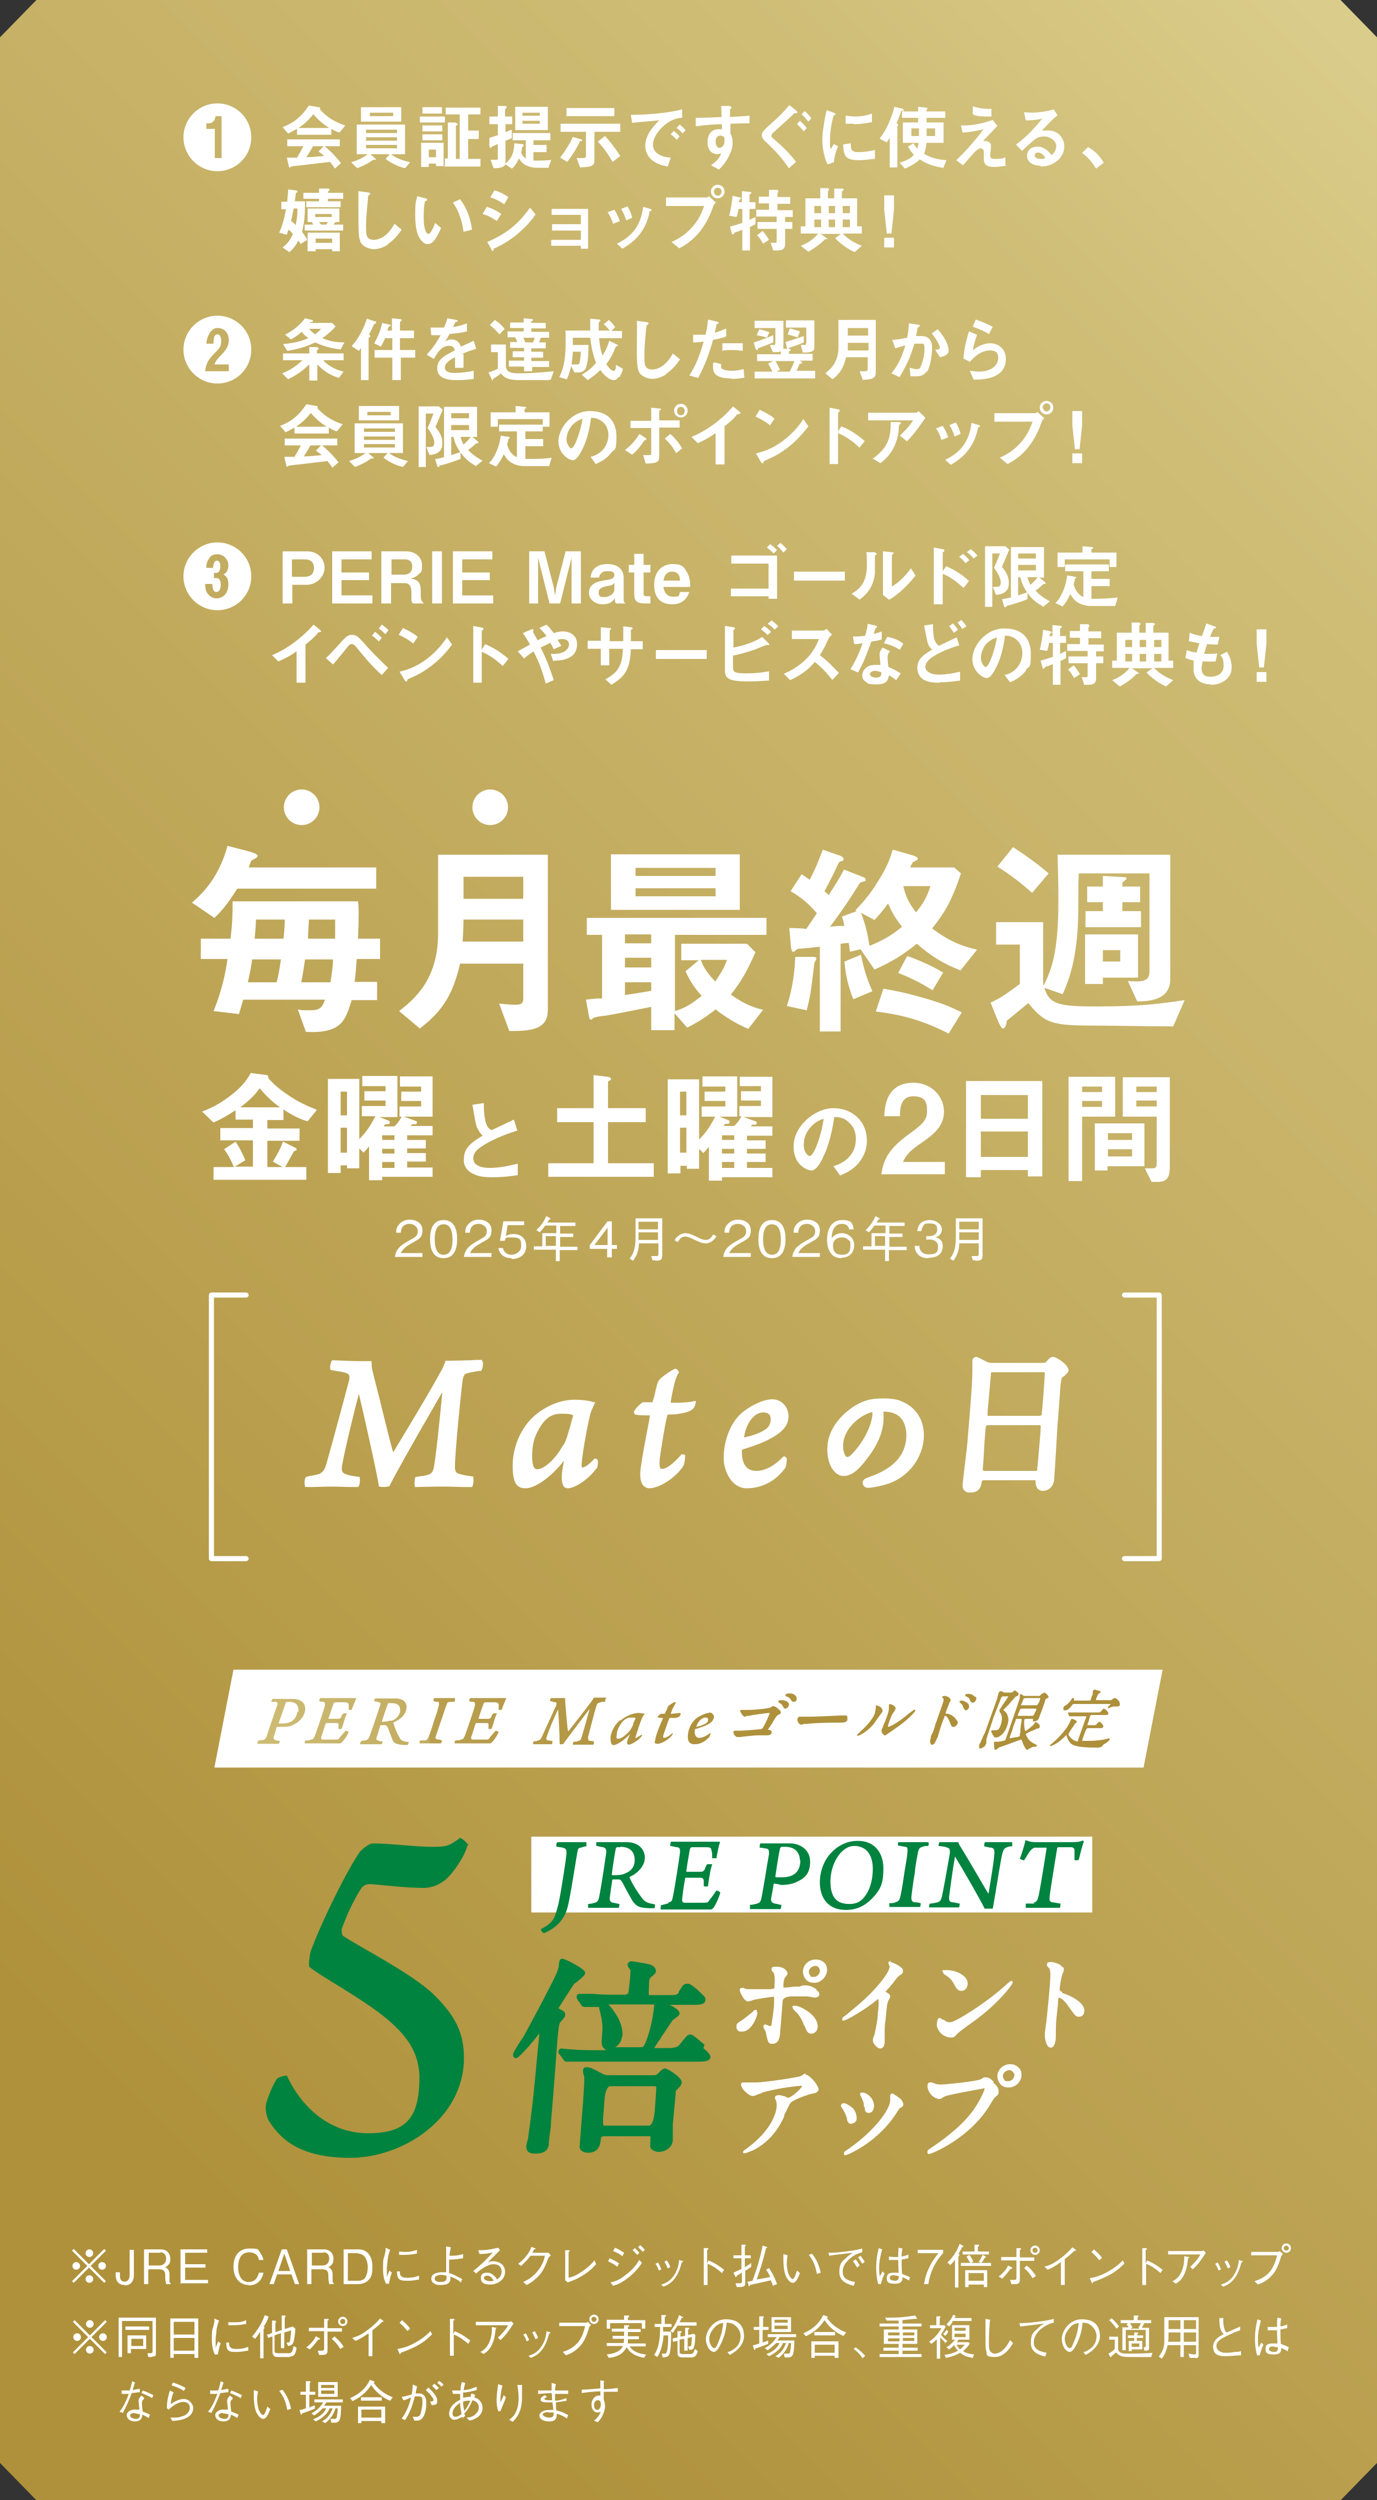
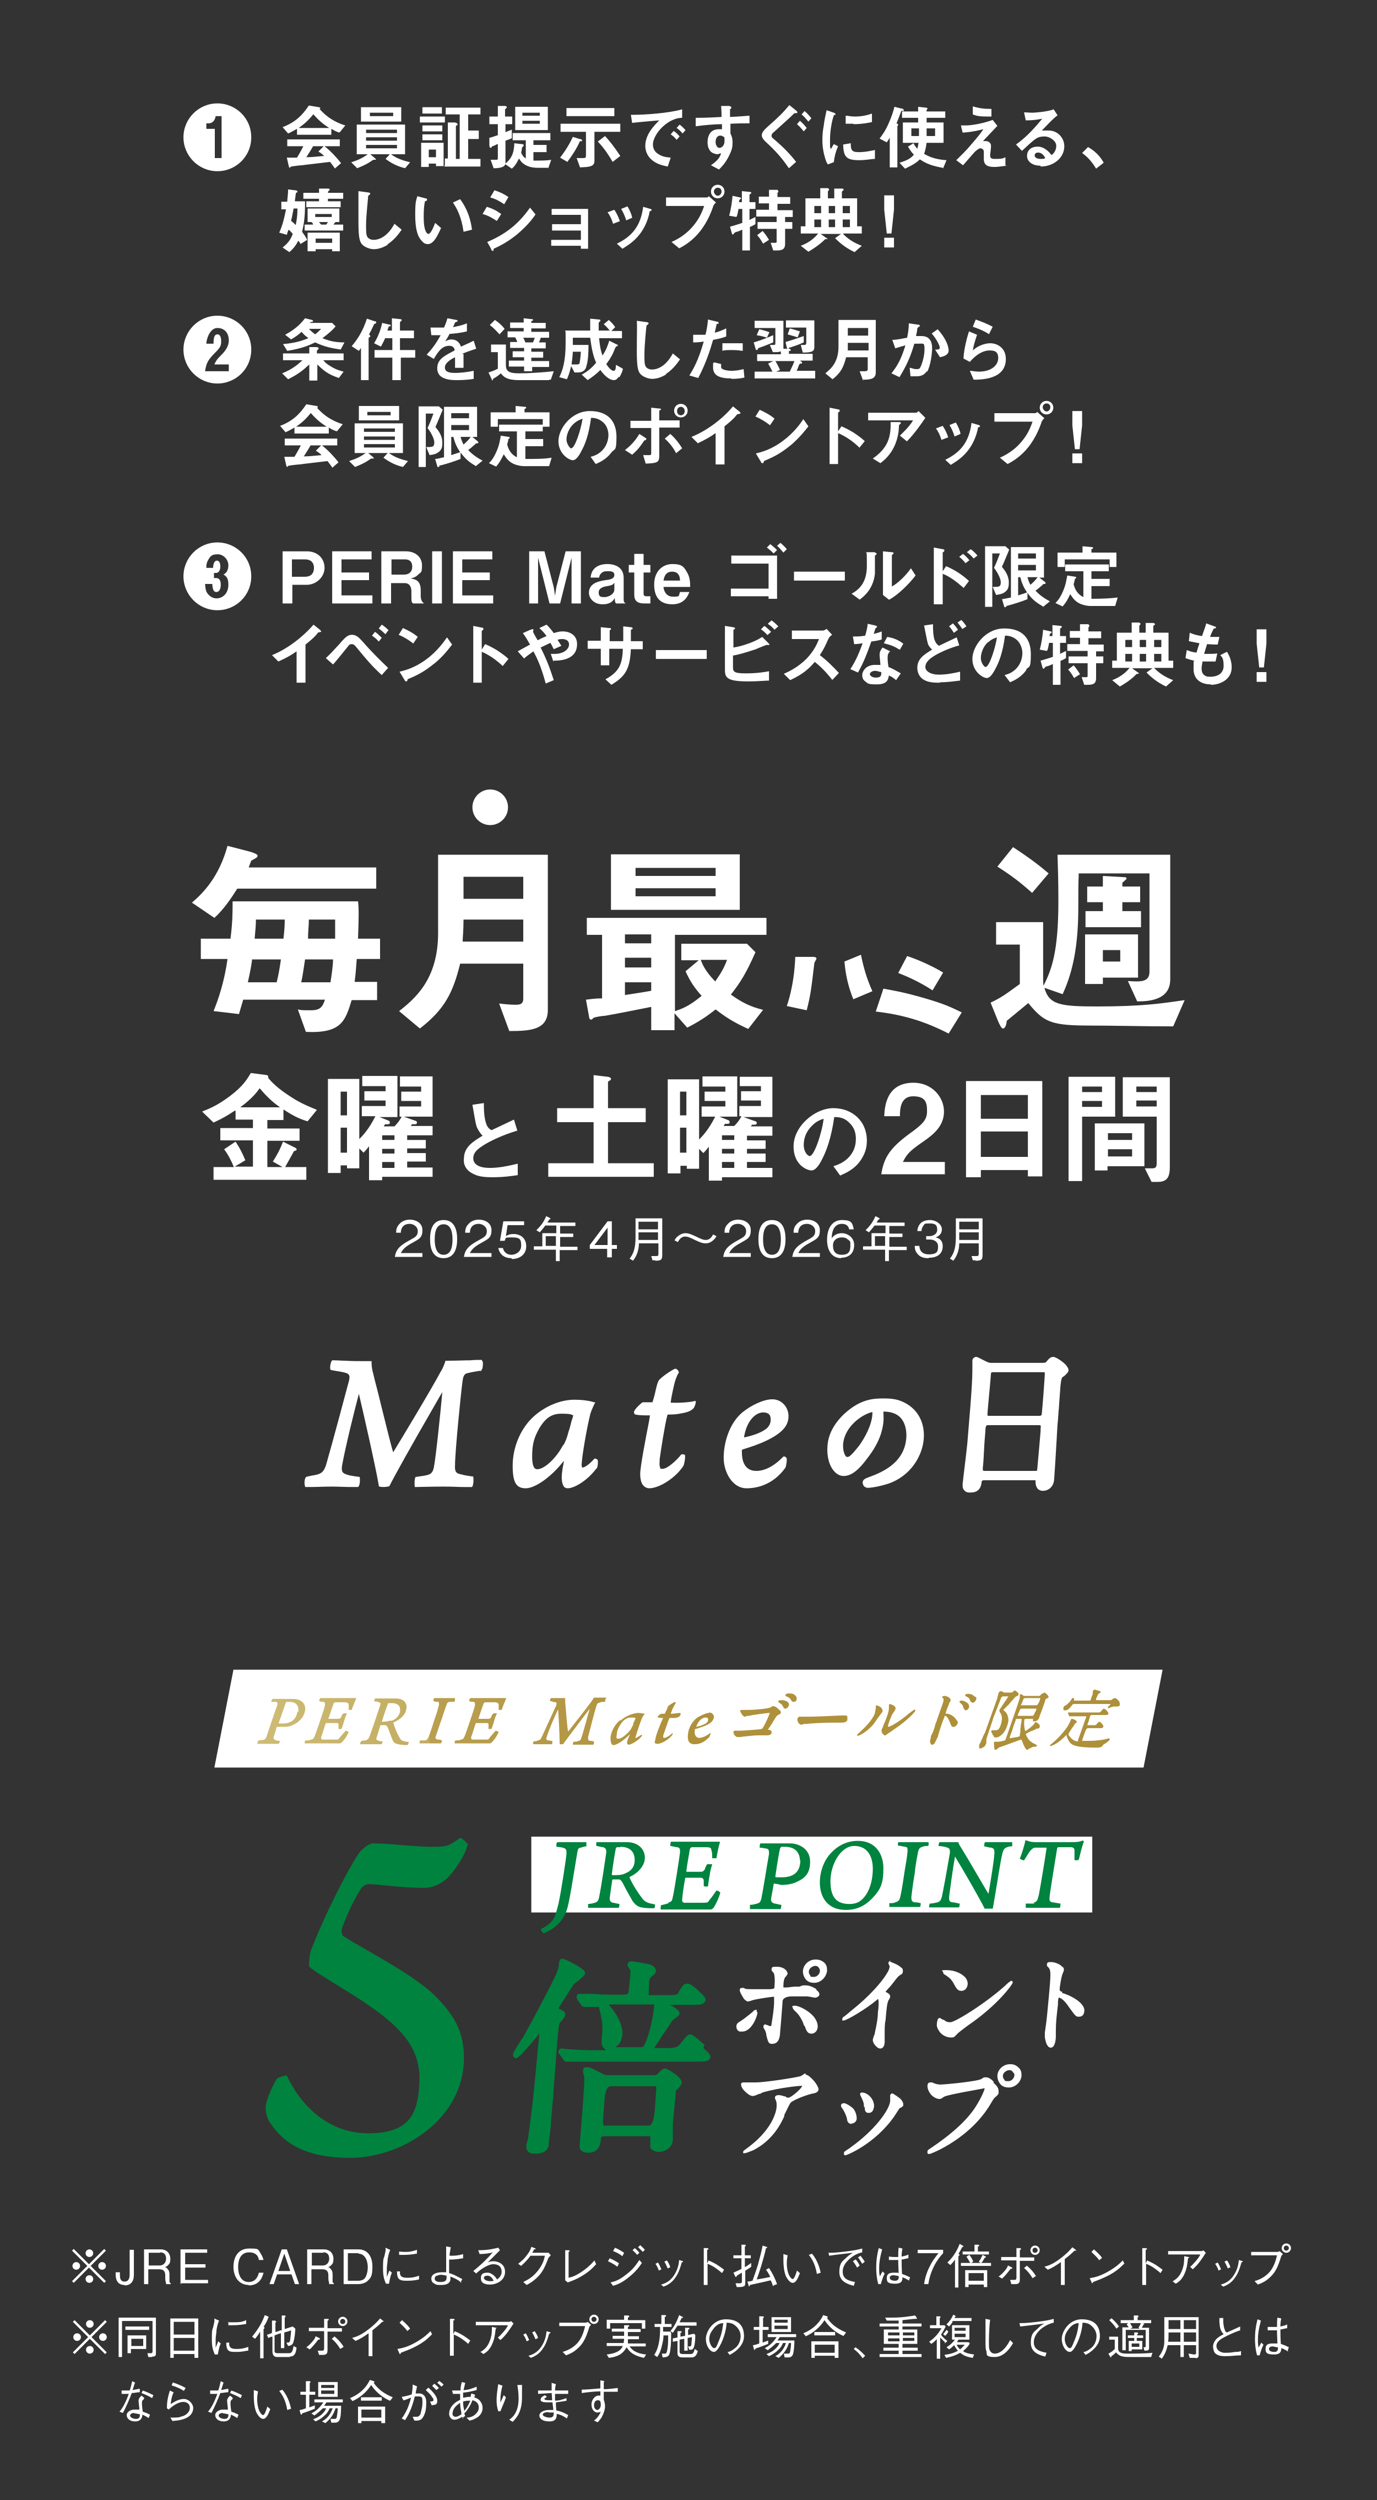
<svg xmlns="http://www.w3.org/2000/svg" id="_レイヤー_1" version="1.1" viewBox="0 0 325 590">
  <rect x="0" y="0" width="325" height="590" fill="#333333" stroke="none" />
  <defs>
    <linearGradient id="_名称未設定グラデーション_5" data-name="名称未設定グラデーション 5" x1="396.3" y1="-129.2" x2="-6.1" y2="-531.6" gradientTransform="matrix(1 0 0 -1 0 -68)" gradientUnits="userSpaceOnUse">
      <stop offset="0" stop-color="#dccf8e" />
      <stop offset=".2" stop-color="#cfbd76" />
      <stop offset="1" stop-color="#af913b" />
    </linearGradient>
    <linearGradient id="_名称未設定グラデーション_2" data-name="名称未設定グラデーション 2" x1="60.6" y1="1594.4" x2="264.3" y2="1594.4" gradientTransform="translate(0 -1188.6)" gradientUnits="userSpaceOnUse">
      <stop offset="0" stop-color="#dbce8d" />
      <stop offset="0" stop-color="#cebc76" />
      <stop offset=".2" stop-color="#c2ac60" />
      <stop offset=".2" stop-color="#b99f4f" />
      <stop offset=".4" stop-color="#b29643" />
      <stop offset=".5" stop-color="#af913c" />
      <stop offset="1" stop-color="#ae903b" />
    </linearGradient>
    <style>.st0{fill:#00833e}.st3{fill:#fff}</style>
  </defs>
-   <path d="M8.6 0h307.8c3.4 3.5 5.2 5.3 8.6 8.8v572.4l-8.6 8.8H8.6L0 581.2V8.8L8.6 0Z" style="fill:url(#_名称未設定グラデーション_5)" />
  <path class="st3" d="M274.4 394H55.1l-4.5 23.1h219.3l4.5-23.1z" />
  <path d="M69.2 400.9h-4.9s-.3.6-.3.7h1c.5 0 .6.3.4.9-.6 1.6-1.9 5.5-2.5 7.3-.2.5-.4.7-.8.8-.3 0-.7 0-1.2.2 0 0-.2.6-.2.7h5.1s.3-.6.3-.7c-.5 0-.8 0-1-.2-.5 0-.6-.4-.5-.8.2-.5.5-1.4.7-2.3h1.2c1 0 1.8 0 2.5-.4 1.5-.6 2.7-1.8 3-3.4.3-2-1.3-2.8-2.8-2.8Zm1 3c-.3 1.8-1.4 2.8-3.5 2.8h-.9v-.2c.7-2 1.4-3.9 1.6-4.6 0 0 .2-.2.2-.3h.7c1.7 0 2.3 1 2.1 2.4Zm13.8-3.1v.2c-.2.4-.7 1.6-1 2.5h-.7v-1.2c0-.3-.2-.5-.7-.6h-2.5c-.2 0-.4.3-.4.4-.4 1.1-.8 2.3-1.2 3.5h2.4c.3 0 .6-.2.7-.6s.3-.5.5-.7h.8c-.2.4-.5 1.1-.7 1.9-.2.7-.4 1.3-.6 1.8h-.7v-.9c0-.3 0-.5-.4-.5h-2.6c-.4 1.1-.8 2.6-1.1 3.3 0 .3 0 .5.2.6h3c1.1 0 .8 0 1.2-.5s.7-.8 1.4-1.6c0 0 .6.2.7.3-.3.7-.8 1.6-1.4 2.2-.2.3-.5.5-.7.5h-8.3s0-.6.2-.7c.7 0 .9 0 1.3-.2.5 0 .7-.4.9-.9.3-.7 2.3-6.5 2.4-7.2 0-.6 0-.7-.3-.8-.2 0-.7 0-1.1-.2 0 0 .2-.7.3-.7h8.6Zm10.3 9.2c-.6-.9-1.1-2.3-1.5-3.5 1.3-.6 2.8-1.5 3.1-3.2.3-1.4-.6-2.5-2.5-2.5h-4.8c-.2 0-.3.6-.3.7.4 0 .8 0 1.1.2.4 0 .5.3.3.8-.5 1.5-1.9 5.7-2.5 7.3-.3.7-.5.7-.9.9-.2 0-.7 0-1.1.2 0 0-.3.6-.2.7h5c.2 0 .3-.6.3-.7-.5 0-.8 0-1-.2-.4 0-.6-.3-.4-.7.2-.7.6-2 .9-2.9H91s.4.2.5.5c.4.9.8 2.2 1.2 3.1.2.4.5.7.7.7.5.3 2 .4 2.8.4 0 0 .3-.6.3-.7-1.3-.2-1.8-.3-2.1-.9Zm-2.1-4c-.7.2-1.3.3-2.1.3.4-1.2 1.1-3.4 1.4-4.1 0 0 0-.3.3-.3h.6c1.6 0 2.2.7 2 2.1-.3 1.1-1.1 1.8-2.1 2.1Zm15.2-5.1s0 .6-.2.7h-1c-.5 0-.7.3-.8.7-.3.7-.7 2.1-1.2 3.5-.6 1.6-1.1 3.3-1.3 3.8-.2.6-.2.7.4.9.3 0 .6 0 1 .2 0 0 0 .6-.3.7h-5s0-.6.2-.7h1c.6 0 .7-.4.9-.7.2-.5.6-1.5 1.5-4.4.6-1.6.8-2.5 1-3.3 0-.5 0-.7-.2-.7-.3 0-.7 0-1.1-.2 0-.2 0-.6.2-.7h4.9Zm12-.1v.2c-.2.4-.7 1.6-1 2.5h-.7v-1.2c0-.3-.2-.5-.7-.6h-2.5c-.2 0-.4.3-.4.4-.4 1.1-.8 2.3-1.2 3.5h2.4c.3 0 .6-.2.7-.6s.3-.5.5-.7h.8c-.2.4-.5 1.1-.7 1.9-.2.7-.4 1.3-.6 1.8h-.7v-.9c0-.3 0-.5-.4-.5h-2.6c-.4 1.1-.8 2.6-1.1 3.3 0 .3 0 .5.2.6h3c1.1 0 .8 0 1.2-.5s.7-.8 1.4-1.6c0 0 .6.2.7.3-.3.7-.8 1.6-1.4 2.2-.2.3-.5.5-.7.5h-8.3s0-.6.2-.7c.7 0 .9 0 1.3-.2.5 0 .7-.4.9-.9.3-.7 2.3-6.5 2.4-7.2 0-.6 0-.7-.3-.8-.2 0-.7 0-1.1-.2 0 0 .2-.7.3-.7h8.6Zm23.5.1s0 .6-.2.7c-.6 0-.9 0-1.2.2-.4 0-.6.3-.7.7-.4 1-1.7 6.3-2 7.4 0 .7 0 .8.5.9.3 0 .5 0 .9.2 0 0 0 .7-.2.7h-4.8s0-.6.2-.7c.6 0 .8 0 1.1-.2.5 0 .6-.4.7-.7.4-1 1.5-5.3 2-6.9-.8 1.1-5.2 6.8-6.3 8.4h-.8c0-1.7-.3-7.9-.4-8.2-.7 1.5-2.1 4.6-2.6 6.3-.2.5-.3.8.2 1 .3 0 .6 0 1.1.2 0 0 0 .7-.2.7h-4.4s0-.6.2-.7c.4 0 .7 0 .9-.2.6 0 .8-.4 1.1-1.1.8-1.7 2.5-5.5 3.3-7.2 0-.4.2-.7-.2-.7-.3 0-.7-.2-1.3-.3 0 0 0-.6.3-.7h3.3v1c.2 2.1.5 6.5.7 6.9.5-.6 4.4-5.6 5.5-7.1.3-.4.4-.7.6-.9h3Zm3.5 5c-1.2.9-2.1 2.5-2.3 4 0 .7 0 1.9.7 1.9s2.4-1 3.9-2.6c-.3.7-.3.7-.5 1.2-.3.7-.3 1.3.2 1.3s1.8-.7 2.7-1.6.2-.6.2-.7c-.7.5-1.1.7-1.2.7-.2 0-.2 0 0-.5.2-.7.9-2.9 1.4-4.1.2-.5.4-.7.7-1.1-.4 0-1.1-.2-1.7-.2-1.7.2-3.3 1.1-4 1.8Zm3.1 1c-.3.6-.5.9-.7 1.3-.8 1-2.1 2.1-2.8 2.1s-.5-.3-.4-1.2c0-.7.5-1.7 1-2.4.7-1 1.5-1.4 2.3-1.4s1 0 1.1.2c0 0-.4.8-.6 1.4Zm11.2-2.5s-.2.5-.3.6c-.2.2-.6.3-1 .4H158c-.4.9-1.1 3.2-1.4 3.9-.2.7 0 .8.2.8.5 0 1.6-.8 2-1.2 0 .3-.2.7-.3.7-.7.9-2.4 1.9-3.3 1.9s-.7-.4-.5-1.1c0-.7 1.1-3.5 1.8-5-.5 0-1 0-1.3-.2 0-.3.7-.7.8-.8h.9c.5-1 .7-1.5.8-1.8.2-.2 1.3-.9 1.6-1 0 0 .2.2.2.3-.2.2-.4.7-.6 1-.2.4-.4 1-.6 1.5.9 0 1.9-.2 2.1-.2Zm6.7-.2c-.7 0-2 .6-2.8 1.1-1.3.9-2.1 2.6-2.2 3.8-.2 1.3 0 2.5 1.5 2.5s2.6-.7 3.6-1.8c0-.2.2-.5.2-.7v-.2c-1 .8-2 1.2-2.7 1.2s-1.2-.8-1-1.8v-.3h.2c.6-.2 1.3-.4 2.1-.7 1.4-.6 2.1-1.2 2.2-2.1 0-.6-.5-1.1-1.1-1.1Zm-.3 1.7c0 .4-.3.7-.7.9-.6.3-1.5.6-2.1.7.6-1.6 1.5-2.2 2.2-2.2s.7.4.6.7Zm17-2.3c.2.3.2.5.2.6s-.2.3-.5.4l-.3.2c-.3.2-.4.4-1.4 2.1l-.3.4s0 .2-.3.4c0 .2-.3.5-.3.5h.2s.6 0 .7.4v.4c-.2.4-.7.5-1 .5h-2.3c-.7 0-3.6.3-4.1.4h-.7c-.2 0-.5-.3-.7-.5 0-.2-.3-.6-.2-.8 0 0 .2-.2.3-.2h1.3c.7 0 4.8-.3 5-.4.2 0 .3-.2.7-.9.7-1.3 1.2-2.6 1.3-2.9-.5 0-4.4.5-4.9.7h-.3c-.3 0-.6.2-.7.2-.3 0-.7-.5-.8-.7s-.3-.5-.3-.7c0-.2.2-.2.4-.2h1.5c1.4 0 4.6-.3 4.9-.5h.2c.6-.4.7-.4.7-.4.5 0 1.1.4 1.4.8Zm3.9-2.5c0 .3-.4.5-.7.5s-.6-.3-.7-.6c0-.2-.7-.6-1-.7 0 0-.2 0-.2-.2v-.2c0-.2.7-.3.7-.3.5 0 1.1 0 1.5.4.6.5.4.9.4 1Zm-1.9 1.4c0 .4-.5.7-.7.7s-.4 0-.7-.7c-.2-.3-.3-.4-.8-.7 0 0-.3-.2-.2-.4 0 0 .3-.2.4-.2.8 0 1 0 1.4.2.6.2.8.7.7 1.1Zm13.9 2.9v.5c-.2.5-.8.6-1.5.6h-2.1c-2 0-5.5.2-5.9.3h-.5c-.5 0-.7.2-.8.2-.3 0-.6-.2-.7-.4-.3-.4-.4-.8-.2-1.2 0 0 .2-.3.3-.3h2.3c1.3 0 5.7-.2 7.9-.3h.4c.5 0 .7 0 .8.3Zm8.3-1.5s-1.7 2.3-2 2.8c-1.5 1.9-3.5 2.9-3.8 2.9h-.2v-.2s.2-.3.7-.7l.2-.2c2.4-2.2 3.2-3.8 3.3-4.3 0-.4.2-.6.2-1.2v-.4l.2-.2s.9.3 1.2.7c.2.3.2.6.2.7Zm7.7-.3v.2s-1.5 2-5 4.3c-.9.7-1.2.8-1.3.9-.4.3-.6.4-.7.5-.2 0-.4 0-.6-.3-.3-.3-.4-.7-.3-1.1l.3-.6c0-.3.6-1.4.7-1.8.7-1.8.7-2.3.7-2.7v-.7l.2-.2s.9.2 1.3.7c0 .2.2.4 0 .6 0 0-.2.5-.5.8 0 .2-.2.3-.2.3-.2.4-.9 2.1-1 2.7v.3c.4 0 2.1-.9 4-2.4 0 0 .3-.2.6-.5 1-.8 1.6-1.2 1.7-1.2s0 0 .2.2Zm12.5-1.6c.2.3.3.7.2.9 0 .2-.4.7-.7.7s-.5-.3-.7-.8c0-.4-.2-.5-.6-.9s-.2-.2-.2-.4.3-.2.4-.2c.7 0 1.2.4 1.6.7Zm1.8-1.6c.2.3.2.6 0 .8 0 .2-.4.6-.7.6s-.6-.3-.7-.7c0-.3-.6-.7-.9-.8-.2 0-.2-.3-.2-.3 0-.2.4-.3.7-.3.7 0 1.2.3 1.6.7Zm-4.4 5.6c.2.3.2.7 0 .9-.2.5-.7.6-.8.6-.5 0-.5 0-1-1.3-.3-.7-.7-1.3-1-1.3s0 0-.5 1c-.6 1.6-.8 2.4-1.2 3.7 0 .2-.2.6-.3.7-.3.7-.6 1.4-1 1.4s-.3 0-.4-.2c-.3-.4-.2-1 0-1.4v-.4c.6-1.1.7-1.5 1-2.5 0-.3.2-.6.3-.9 1.5-4.4 1.7-4.7 1.7-5.1s0-.4-.3-.6v-.2c0-.2.6-.2.6-.2.4 0 1 .3 1.3.7 0 .2.2.4 0 .5 0 0 0 .2-.3.5v.2c-.2.4-.7 1.7-.8 2.1v.2h.3c.7 0 1.9.7 2.3 1.6Zm20.3-6.4c-.2 0-.3 0-.6.4-.2.2-.3.2-.4.2h-3.6c-.3-.3-.5-.4-.6-.4-.2 0-.3 0-.3.2v.7c-.5 1.6-1.7 5-2.5 7.3-.7 2.1-.9 2.5-.9 2.6-.2.2-1.4.4-1.7.4h-.7c-.2 0-.3 0-.3.2s0 1.4.2 1.7h.2c.2 0 .2 0 .6-.4l.3-.2c.3 0 4.9-1.8 5.1-1.8s0 0 .3.5c.3.9.8 1.9 1.1 1.9s.2 0 .5-.3c.2 0 .7-.3.9-.4h.2c.4 0 .6 0 .7-.2s0-.2-.7-.6c-.2 0-.3-.2-.4-.2-1.1-.7-1.4-1.8-1.5-2l.3-.2c.3-.2.7-.4 1.3-.6.5-.2.9-.4 1-.5.4 0 .6 0 .7-.4v-.4c-.2-.3-.7-.7-.9-.7s-.2 0-.4.4c-.3.4-1.8 1.6-2.1 1.7-.2-.3-.4-2.1-.2-2.7 0-.2.2-.2.4-.2h1.6v.6h.3c.6 0 .9-.3 1.2-.9 0-.3.4-1.1.7-2 .3-.9.7-1.9.7-2.1 0 0 0-.2.2-.3.4-.2.5-.3.6-.4 0-.4-.8-1.1-1-1.1Zm-2.6 5.3h-3.4s0-.4.5-1.3c0-.3.3-.4.5-.4h3.4s0 .5-.3.8c-.3.8-.4.9-.7.9Zm-2.6-2.6.5-1.2c0-.2.2-.4.5-.4h3.5s0 .6-.4 1.2c-.2.4-.3.5-.6.5h-3.6Zm-.3 6.7v.7l-.6.2c-.3 0-1.7.3-1.8.3 0-.5.5-1.4.7-2.2s.6-1.7.7-2c0-.2 0-.4.5-.4h.9v.6c-.2.9-.3 1.9-.3 2.9Zm-6.4.5s0-.4-.3-.7c0-.2-.2-.2 0-.3 0 0 0-.2.3-.2h.5c.6 0 .9 0 1.3-1 .5-1.4.5-2.4 0-3.1-.2-.3-.3-.5-.2-.7 0 0 .4-.6.9-1.4.5-.7 1.1-1.6 1.2-1.8h-1.2c-.3 0-.4.2-.5.3 0 0-.2.6-.5 1.3-.5 1.3-1.3 3.4-1.4 3.6 0 .2-1.2 3.6-1.6 4.9v.9c-.2.5-.3.8-.7 1s-.5.3-.7.3-.3 0-.3-.2v-.5c0-.2.3-.7.5-1.1 0-.2 0-.3.2-.4 0-.3.7-1.6.7-1.6l2.9-8.1s0-.5.2-.7c0-.3 0-.5.2-.6 0-.2.2-.3.4-.3s.4 0 .7.3h1.7c.2 0 .3 0 .5-.2s.3-.3.4-.3.7.4.9.7v.3c0 .2-.2.2-.5.4-.2 0-.3.2-1.3 1.3l-.4.5-1 1-.4.4.2.2c.6.4.9 1.1 1 2 0 .4 0 .7-.3 1.6-.7 2.1-2.1 2.7-2.5 2.7-.7 0-.7-.2-.7-.5Zm27.6.9v.2l-.7.6c-.3.2-.6.4-.7.4 0 0-.3.4-.4.5-.2.2-.7.3-1.1.3-6 0-6.4-.8-7-2.1-.2-.4-.3-.7-.3-1.1v.2c-2.3 2.4-3.7 2.6-3.7 2.6h-.2v-.2l.4-.3c2.3-1.9 3.9-4.1 4.3-5.1.3-.7.3-.8.5-.8s1 .3 1.1.6v.2s0 .2-.4.3c0 .2-.4.7-.6 1-.2.2-.3.5-.4.6l-.2.3c-.2.3-.3.5-.3.5 0 .2 0 .5.3.7.4.6 1.2 1.1 1.7 1.1s.2 0 .2-.2c.2-.5.6-1.7 1-2.8.4-1.1.7-2.1.9-2.5s0-.4 0-.4h-3.8c-.2 0-.2 0-.2-.2l-.2-.4v-.3h6.8c.7 0 .7 0 .9-.2.5-.6.6-.7.7-.7.3 0 .7.4.9.7.2.2.2.4.2.5 0 .3-.5.3-1 .3h-2.9c-.3 0-.4 0-.7 1.3-.2.6-.4 1-.3 1.1h1.2c.7 0 .7 0 .9-.2.4-.5.5-.6.7-.6.3 0 .7.6.7.6.3.4.2.5.2.6 0 0-.2.3-.4.3h-3.2c-.3 0-.5.3-.7.9-.6 1.6-.7 2.1-.7 2.1h1.8c1.6 0 3.6-.3 4.1-.5.3 0 .5-.2.5-.2v.2Zm2.4-8.1c0 .2-.2.4-.7.4h-.7c-.4 0-.7.2-.8.2-.3.2-.5.2-.6.2v-.2s0-.2.3-.4.2-.3.3-.4h-8.6s-.3 0-.4.2c-.6.8-1.1 1.3-1.6 1.3s-.4 0-.5-.2 0-.2 0-.4c0-.3.2-.4.7-.7.4-.3.9-.8 1.2-1.3 0-.2.2-.3.4-.3h.2v.6h3.5c.3 0 .4 0 .5-.4 0-.2.3-.8.4-1.1v-.2c0-.3 0-.6.2-.7 0 0 0-.2.2-.2s1.4.4 1.4.4.2.2 0 .3l-.4.3-.2.2s0 .2-.4.9v.4h3.1c.4 0 .5 0 .7-.2.3-.2.5-.3.7-.3s.7.5.9.7c.2.4.2.6.2.7Z" style="fill:url(#_名称未設定グラデーション_2)" />
  <path class="st3" d="M113.9 320.9c-1 0-1.9 0-2.9.1-1.5 0-3.1.1-5.6.1h-.3v.2c-.3.7-.4 1.3-1.1 2.4-2 3.8-9.7 16.6-11.2 19-.5-1.5-1.8-6.9-3-11.7-.6-2.6-1.3-5-1.7-6.8-.3-1.1-.4-1.8-.4-2.7v-.3h-.3c-2.8 0-4.4 0-5.8-.1-1 0-1.9-.1-3-.1h-.2c-.4.4-.6 1.8-.4 2.2 0 .1.7.2.7.2 1.3.2 2.4.4 3 .6.8.3.9.7.7 1.7-.4 1.5-3.8 14.3-5.3 19.5-.5 1.9-1.1 2.5-2.4 2.8-.2 0-.3.1-.5.1-.5.1-1.2.2-1.9.4-.5.3-.5 1.8-.3 2.2v.2h1.4c1.2 0 3-.1 4.8-.1s3.3.1 4.6.1h1.7c.5-.3.5-1.9.4-2.2v-.2h-.2c-1.4-.2-2.3-.3-3-.6-1-.3-1.2-.9-.9-2.4.8-4.3 2.7-12 3.9-16.6.8 3.3 4 17.4 4.7 21.6v.2c0 .1.6.2 1.1.2s1.2-.1 1.4-.2c1.4-2.8 5.8-10.6 9.1-16.3 1.4-2.4 2.6-4.6 3.4-5.9-.4 4.5-1.5 15.2-2 17.8-.2.8-.4 1.4-1.3 1.7-.6.2-1.4.3-2.8.5h-.2c-.3.5-.3 1.8-.2 2.2v.2h.3c.6 0 3.6-.1 6.4-.1s3.4.1 4.7.1h2.1c.4-.4.4-2 .3-2.3v-.2h-.3c-1.4-.2-1.9-.3-2.6-.5-1.2-.2-1.5-.7-1.4-2.2 0-3.1 1.4-17.2 1.8-20 .2-1.3.6-1.6 1.3-1.7.7-.2 1.5-.3 2.6-.5h.5c0-.2.2-.4.3-.7 0-.2.2-1.2 0-1.5l-.2-.4h.2Zm27.2 23.8c0-.3-.4-.5-.6-.5h-.2c-1.5 1.7-2.5 2.1-2.8 2.1h-.1c0-.1-.2-.3-.1-1 .1-1.8 1.1-7.8 1.9-11.1.2-1 .6-1.8 1-2.7l.3-.6h-.3c-1.2-.4-3-.6-4.6-.6-4.2 0-8 2.3-10.1 4.4-2.8 2.8-4.5 7-4.5 11.2s1 5.3 3.1 5.3 5.9-2.5 9-6.5c-.1.8-.2 1.2-.3 1.7 0 .2-.1.5-.1.8-.2 1.2-.2 2.8.4 3.6.2.3.6.4.9.4 1.6 0 4.7-1.9 6.7-4.6.3 0 .5-1.3.4-1.9Zm-14.3 2c-.3 0-1.2 0-1.2-3s.5-4.5 1.6-6.5c1.5-2.6 3-3.6 5.3-3.6s2.3.2 2.8.4c-.1.3-.2.8-.4 1.3-.2.8-.4 1.7-.7 2.5-.4 1.6-.8 2.5-1.2 3.2h-.1c-1.5 2.9-4.3 5.7-6.1 5.7Zm37.4-16.1h-.3c-.4.2-2.9.5-5.6.4 0-.1.1-.8.1-.8.2-1.2.5-2.5.7-3.4s.6-2.1 1-2.7c.1-.1.2-.3 0-.6-.1-.2-.5-.6-.8-.5-.8.3-3.6 2.2-3.9 2.9-.3.6-.5 1.5-.9 3.3l-.5 1.7h-2.3c-.3.1-1.8 1.5-2 2.1-.1.1-.1.3 0 .5 0 .1.1.2.2.3h.1c.8.2 2.2.2 3.4.2l-.2 1.3c-.9 4.6-2.1 10.9-2.1 12.5s.4 2.5.9 2.9c.3.3.8.5 1.2.5 2.5 0 6.4-2.6 8.1-5.3.2-.4.4-1.5.4-2.2s-.1-.3-.2-.4-.3-.2-.5-.1h-.2c-.9 1.2-3.2 3.4-4.4 3.4s-.4-.1-.5-.2c-.2-.2-.3-.6-.2-1.8v-.3c.3-2.2 1.2-8 1.8-10.3 0-.1.1-.2.2-.2 1.5 0 2.3-.1 3.2-.3 1.3-.2 2.3-.6 2.8-1.2.2-.2.6-1.2.5-1.7Zm11.2 11.4c1.6-.5 3.5-1.1 5.4-2 3.8-1.8 5.4-3.6 5.3-6-.1-2.1-1.7-3.8-3.8-3.8s-5 1.4-7.1 3.1c-3.2 2.7-4.4 7.4-4.4 10.7s2 7.2 5.4 7.2 6.8-1.5 9.2-4.9c.2-.6.3-1.5.3-1.9s-.3-.7-.6-.7h-.2c-2.2 2.3-4.4 3.4-6.4 3.4-3 0-3.4-2.8-3.4-4.4v-.6c.2 0 .3-.1.3-.1Zm.2-2.8c.6-4 2.8-5.9 4.5-5.9s1.8 1 1.8 1.8-.5 1.8-1.4 2.3c-1.3.9-3.4 1.5-4.9 1.8Zm37.9-8.2c-1-.5-2.2-1-4.7-1s-5.6 0-9.6 3.7c-2.3 2.2-3.7 4.7-3.9 7.5-.2 2.4.4 4.7 1.6 6 .6.7 1.4 1.1 2.2 1.1 1.8 0 3.5-1.3 5.7-4.3 3-3.9 3.5-6.7 3.7-8.4.1-1 0-1.8 0-2.5 1.8 0 3.2.5 4.1 1.5 1.3 1.5 1.4 3.6 1.3 4.8-.5 6.1-6.2 8.2-8.9 9.2-.8.3-1.3.5-1.4 1.2 0 .3.1.6.3.9.2.2.6.4.9.4.5 0 2.4-.2 4.9-1 5.2-1.8 7.9-6.4 8.3-10.3.4-3.9-1.3-7.2-4.5-8.8ZM200 343.8c-.1 0-.3 0-.4-.2-.4-.5-.7-1.7-.6-2.9.4-4.2 4.6-7 6.9-7.5v.6c-.2 2.6-1.8 5.5-3.1 7.3-2.1 2.7-2.5 2.7-2.8 2.7Zm48.6-23.6c-.7 0-1 .4-1.7 1.2-.1.1-.1.2-1 .2H234c-.5 0-.6 0-1.6-.5-1.6-.8-1.7-.9-2-.9s-.8.2-.9.8v2.4c0 3.9-.9 13.3-1.2 17.3-.1 1-.6 5.3-.9 7.7-.1 1-.2 1.7-.2 1.7 0 .4-.1 1.1.4 1.6s.8.5 1.5.5c2.2 0 2.5-1.6 2.6-2.6 0-.1.1-.3.6-.3h12.1v.3c0 .8.2 1.3.5 1.7.3.3.7.5 1.2.5 1.5 0 2.6-1.1 2.7-2.7.1-1.3.4-5.9.6-9.6.1-2 .2-3.6.3-4.4.1-1.1.1-1.9.2-2.6.1-1.6.2-2.8.4-5.6.2-1.7.3-1.8.7-2.1h.1c.7-.7 1-.9 1.1-1.4 0-.4-.2-.7-.4-1-.5-.8-2.5-2.2-3.2-2.2Zm-16.2 26.9c-.3 0-.4-.1-.4-.1 0-.1-.1-.3 0-1s.2-2.7.3-4.7c.1-1.8.3-3.6.3-4.2.1-.7.2-.8.7-.8h11.9c.2 0 .3 0 .4.1 0 0 .1.2 0 .8v.5c-.6 7.2-.8 8.9-.8 9.1 0 .3-.1.3-.6.3h-11.8Zm14.2-23.2c0 1.1-.6 8.8-.7 9.5 0 .5-.1.7-.6.7h-11.9c-.2 0-.3 0-.3-.1-.1-.1 0-.6 0-.7v-.3c.7-7.6.8-8.8.8-9 0 0 .1-.2.4-.2h12s.2 0 .3.1ZM50.5 238.6l5.9.7c.3-1.1.7-2.3 1-3.4h19.3c-.6 1.8-1.2 2.5-3.3 2.5s-2.3 0-3.1-.2l1.9 5.3c8.4.4 9.3-2.6 10.8-7.5h6v-4.3h-5.3c.3-2.3.3-2.9.5-5.4h5.5v-4.8h-5.2c.2-5.4.2-7.3 0-8.8H54.9c0 2.5 0 4.9-.5 8.8h-7v4.8h6.3c-.7 5.1-2.1 9.4-3.3 12.3ZM72.8 217h6.3v4.5h-6.4c0-1.8.2-3.1.2-4.5Zm-.8 9.4h6.6c0 1.5-.3 3.4-.6 5.4h-6.9c.4-1.8.6-3.6.9-5.4ZM60.4 217h6.8c0 .8 0 2-.3 4.5h-6.8c.2-2.3.3-3 .3-4.5Zm-.9 9.4h6.8c-.3 2.2-.6 3.8-1 5.4h-6.8c.6-2.7.9-4.4 1-5.4Z" />
  <path class="st3" d="M56 209.7h32.8v-5H58.7c.2-.6.4-1.1.6-1.6l.9-.5c.4-.2.6-.4.6-.7s-1-.7-1.7-.9l-5.4-1.4c-2 7.3-5.7 11.1-8.4 13.4l5.3 3.6c2.3-2.1 4-4.7 5.4-6.9Zm52.6 17.7h14.9v8.2c0 1.1-.4 1.5-1.8 1.5s-3.1-.2-3.9-.3l2.4 6.5c5.1 0 9.1-.3 9.1-5v-36.6h-25.9v18.5c0 11.1-5.7 15.6-9.2 18.4l4.9 4.1c5.7-4.4 7.8-8.3 9.5-15.3Zm.8-20.5h14.1v5.2h-14.1v-5.2Zm0 10.1h14.1v5.2h-14.3c0-1.1.2-2.4.2-5.2Zm65.2-15.4h-30.4v13.1h30.4v-13.1Zm-5.7 9.9H150v-1.9h18.9v1.9Zm0-4.8H150v-1.9h18.9v1.9Zm-30.6 29.2.8 4.4s.1.3.4.3.4-.3.6-.4c.2-.2 2.2-.5 2.7-.5 1.8-.3 7.5-1.4 10.9-2.1v5.5h5.5v-4l3 3.4c3.9-2 5.5-3.4 6.7-4.3 2.6 2 4.6 3.2 7.7 4.6l3.5-4.5c-2.8-.7-4.8-1.6-7.6-3.6 2.2-2.8 3.6-5 5.8-10l-2-2h-15.5v3.9h4.1l-3.1 2.6c1.1 2.4 2.1 3.9 3.8 5.8-2.1 1.7-3.7 2.8-6.3 3.6v-18h21.6v-4h-42.4v4h3.6v15c-.9 0-1.5 0-3.8.3Zm27.1-9.4h6.2c-.7 1.9-1.4 3.1-2.8 5.1-2.4-2.5-3-4-3.4-5.1Zm-17.9-6h6.2v2.1h-6.2v-2.1Zm0 5.5h6.2v2.3h-6.2V226Zm0 5.8h6.2v2c-2.7.5-4.4.7-6.2 1v-3Zm75.1-2.3c-2.3-1.4-5.5-2.9-8.5-3.9l-2.1 4c1.6.6 4.9 2 8.1 4.1l2.5-4.2Zm4.4 9.4c-2.9-1.4-4.2-2-8.6-3.3-5.2-1.5-7.2-1.8-9.9-2.3l-1.8 5.4c6 .7 11.2 2.1 17.2 5.2l3.1-5Z" />
-   <path class="st3" d="m186.3 219 .4 4.6c.1.3.1 1 .5 1s.3-.2.8-.5c.2-.2.3-.2 1.6-.3.3 0 2.3-.2 3.9-.4v20h4.9v-20.7c1.5-.2 1.7-.2 1.9-.2.2.8.2 1.4.3 2.1l2.5-.6 3.3 4.8c4.2-1.9 6.6-3.4 10-6.1 3 2.6 5.7 4.5 10.3 6.3l3.9-4.9c-3.9-.9-6.7-2.1-10.6-5 2.7-3.4 4.6-6.3 6.8-13l-1.6-1.4h-10.4c.1-.2.6-1.2.7-1.3.1 0 .7-.3.8-.4.2 0 .3-.2.3-.4s-.2-.4-1-.7l-4.9-1.4c-.6 1.9-1.1 3.7-3.3 7.2-2.1 3.5-4 5.5-5.5 7.1l.3.2-3.5 1.3c.3.7.4 1.4.6 2.2-1.1 0-2.2 0-3.4.2 2.4-3.2 4.6-6.4 6.7-9.8.4-.7.5-.7 1.3-.9.1 0 .4 0 .4-.4s-.2-.5-1-.8l-4.1-1.6c-.9 1.7-1.3 2.4-3.6 6-.6-.5-.8-.7-1-.9.2-.4 1.8-3.3 3.2-6.4.2-.4.2-.5.8-.7.3 0 .5-.2.5-.5 0-.5-1-.9-1.2-.9l-3.7-1.3c-.9 2.4-1.9 4.9-3.1 7.1-.7-.5-1.3-.9-1.9-1.3l-2.6 4c2.1 1.2 4.3 2.9 6.2 5.2-1.2 1.8-1.6 2.4-2.5 3.7-1.7-.2-2.9-.2-4-.2Zm33.3-9.9c-.8 2.5-1.6 4-3.4 6.2-1.3-1.7-2.4-3.4-3-6.2h6.4Zm-13.2 8c.8-.9 1.7-1.8 3.2-3.9.9 2.1 1.8 3.6 3.3 5.5-2.7 2.2-4.7 3.3-7.7 4.5-.4-2.8-1-5.3-2-7.8l3.2 1.7Z" />
  <path class="st3" d="M199.3 226.9c.3 3.3.9 5.9 2.1 8.9l4.5-1.9c-1.4-3.1-2.1-5.7-2.7-8.6l-3.9 1.6Zm-7.1.4c0-.2.5-.9.5-1.1 0-.4-.6-.4-.9-.4h-4.1c-.1 2.7-.5 7.2-2 11.6l4.7 1c.9-3.6 1-4.4 1.8-11.1Zm64-12.3v3.8h13.1V215h-4.4v-2.1h4.2v-3.7h-4.2v-.9c.2-.2 1-.8 1-1s-.2-.3-.4-.3l-5.2-.3v2.5h-3.7v3.7h3.7v2.1h-4.1Zm-.1 17.2h4.2v-1.5h8.3v-10.2h-12.5v11.7Zm4.2-8h4.1v2.7h-4.1v-2.7Zm-16.7-13.5 3.9-4.6c-2.1-1.8-4.3-3.5-8.4-6.2l-3.7 4.6c3.3 2.1 5.4 3.7 8.2 6.2Z" />
  <path class="st3" d="M258.9 237.5c-8.7 0-11.3-.4-12.4-4.4l4.3 1.5c2.6-5.6 3.7-12 3.7-20.5s.1-6 .1-8h16.7v23.2c0 2.5-2.1 2.4-5.1 2.2l2.2 4.8c2.6 0 7.8-.2 7.8-5.2v-29.4h-26.6c.1 3.3.2 6.4.2 10.9 0 12.1-1.6 16.2-3.5 20-.1-.6-.1-1.2-.1-1.7v-13.3h-11.1v5.3h5.6v9.3c-3.6 2.6-4.2 3.1-6.9 4.4l1.7 4.2c.2.5.8 1.9 1.2 1.9.7 0 .9-1.4.9-1.8 2.4-2 2.7-2.2 5.1-4.2 3.5 4.3 5.2 5.2 13.1 5.3 7 0 14 .2 21.1.2l2.7-6.2c-5.5.8-10 1.5-20.7 1.5ZM55.6 262.1v2.1h4.1v2H52v2.9h7.7v6.2h-4.3l2.5-1.5c-.6-1.5-1.3-2.9-2.3-4.4l-2.7 1.8c.9 1.2 1.6 2.5 2.3 4.2h-4.8v3h21.9v-3h-5c.4-.7 1.4-2.5 2-3.6 0 0 0-.2.5-.3.2 0 .2-.2.2-.3 0 0 0-.2-.2-.3l-3-1.5c-.6 1.6-1.3 3-2.4 4.7l2.3 1.3h-3.6v-6.2h7.6v-2.9h-7.6v-2h3.8v-2.5c2.7 1.8 4.3 2.4 5.7 2.8l2.2-2.7c-2.4-1-4.2-1.7-7.1-3.7-3-2-4.4-3.8-4.4-3.9v-.3s0-.2-.3-.3l-3.8-.5c-.9 1.5-1.8 3.1-5 5.5-2.8 2.1-4.7 2.9-6.5 3.6l2.7 2.6c2.2-1 3.5-1.8 5-2.8h.2Zm5.7-5.3c1.9 2.3 3.5 3.6 4.8 4.5h-9.4c2.7-2 3.8-3.4 4.6-4.5Zm32.4-2.9h-8.2v2.4H91v1.2h-5v2.2h5v1.3h-5.6v2.4h3.2c-1.5 3-2.9 4.5-3.8 5.4v-14.2h-7.4v22.2h3V275h1.5v.7h2.9V271l1 1c.6-.6.9-1 1.3-1.5v8h3.1v-.8h11.9v-2.2h-6v-1.4h4.4v-2h-4.4V271h4.4v-2h-4.4v-1.1h6v-2.2H97s0-.2.3-.4 0 0 .2 0c.7 0 .9 0 .9-.4s-.3-.4-.6-.5l-2.5-.9h6.8V254h-7.7v2.4h5v1.2h-4.7v2.2h4.7v1.3h-5.1v2.4h.5c-.3.6-.8 1.4-1.7 2.3h-2.5c0-.2.2-.3.3-.5h.3c.6 0 .8 0 .8-.4s-.2-.4-.4-.5l-2-.8h4.2v-9.7h-.1ZM81.9 272h-1.5v-5.9h1.5v5.9Zm0-8.8h-1.5v-5.6h1.5v5.6Zm8.3 4.7h2.9v1.1h-2.9v-1.1Zm0 3.2h2.9v1.1h-2.9v-1.1Zm0 3.1h2.9v1.4h-2.9v-1.4Zm21.3 2.7c1.1.6 2.2.9 4.7.9 2.7 0 4.7-.3 6-.5v-2.7c-2.1.5-4.3 1-6.6 1s-3.9-.7-3.9-2.3 1.6-2.5 2.5-3.1c1.4-.9 4.5-2.4 7.9-3.4l-.8-2.6c-2.6 1.2-2.9 1.4-5.3 2.5-.5-.3-.9-.6-1.2-1.4-.6-1.6-.6-3.8-.6-5l-2.7.4c.7 4 .8 4.7 1.1 5.4.3.6.7 1.3 1.3 1.9-2.3 1.4-4.4 2.7-4.4 5.4-.2 1.2.4 2.7 2 3.5Zm42.8-2.4h-10.8v-9.7h8.9v-3.3h-8.9v-6.2s.1-.2.4-.3c.3-.2.3-.3.3-.4 0-.3-.3-.4-.7-.5l-3.4-.4v7.8h-8.6v3.3h8.6v9.7h-10.7v3.2h24.9v-3.2Zm20.3-18.2h5v1.2h-4.7v2.2h4.7v1.3h-5.1v2.4h.5c-.3.6-.8 1.4-1.7 2.3h-2.5c.1-.2.2-.3.3-.5h.3c.6 0 .8 0 .8-.4s-.2-.4-.4-.5l-2-.8h4.2V254h-8.2v2.4h5.4v1.2h-4.9v2.2h4.9v1.3h-5.6v2.4h3.2c-1.5 3-2.9 4.5-3.8 5.4v-14.2h-7.4v22.2h3v-1.8h1.5v.7h2.9v-4.7l1 1c.6-.6.9-1 1.3-1.5v8h3.1v-.8h11.9v-2.2h-6v-1.4h4.4v-2h-4.4v-1.1h4.4v-2h-4.4V268h6v-2.2h-5.1c.1 0 .1-.2.3-.4h.2c.7 0 .9 0 .9-.4s-.3-.4-.6-.5l-2.5-.9h6.8v-9.5h-7.7v2.4-.2ZM162 272h-1.5v-5.9h1.5v5.9Zm0-8.8h-1.5v-5.6h1.5v5.6Zm11.3 12.4h-2.9v-1.4h2.9v1.4Zm0-3.4h-2.9v-1.1h2.9v1.1Zm0-3.2h-2.9v-1.1h2.9v1.1Zm21 4c.7-1.4 1.9-4.4 2.6-9.4.8 0 2.3 0 3.6 1.4 1.2 1.1 1.5 2.5 1.5 3.7s-.2 2.7-1.5 4.2-2.9 2-3.8 2.3l1.6 2.2c1.1-.5 3.4-1.4 4.9-3.7.8-1.2 1.4-2.6 1.4-4.5 0-4.7-3.5-7.7-7.9-7.7s-9.4 4.3-9.4 9 3.5 5.7 4.2 5.7c1.2 0 2.2-1.9 2.8-3.2Zm-3.2-.2c-.4 0-1.4-.9-1.4-2.6s.6-3.3 2.1-4.7c1-1 2-1.3 2.6-1.5-.4 3.3-2.2 8.8-3.3 8.8Zm31.9 1.4h-9.9c.9-1.8 1.6-2.6 4.5-4.6 2.8-1.9 5.2-3.9 5.2-7.3s-2.8-6.8-7.2-6.8c-6.6 0-6.8 6-6.9 7.9h3.7c0-1.6.1-4.7 3.1-4.7s3.3 1.5 3.3 3.5-.9 3-4.1 5.3c-4.8 3.5-6.1 5.8-6.7 9.6h15v-2.9Zm23 3.5v-22.6h-18v22.7h3.5v-1.7h11.1v1.5h3.4Zm-14.5-19.3h11.1v5.6h-11.1v-5.6Zm0 14.6v-6h11.1v6h-11.1Zm38.7-7.9h-11.8v11.1h3v-1h8.7v-10.1Zm-3 7.8h-5.7v-1.7h5.7v1.7Zm0-3.9h-5.7v-1.6h5.7v1.6Z" />
  <path class="st3" d="M265 263.5h8v11.1c0 1-.5 1.1-1.1 1.1h-1.7l1.6 3.2h1.4c2.1 0 2.9-.9 2.9-3.5v-21.2H265v9.4Zm3.2-7.1h4.8v1.3h-4.8v-1.3Zm0 3.3h4.8v1.4h-4.8v-1.4Zm-5-5.6h-11v24.6h3.2v-15.2h7.8v-9.4Zm-3.1 7.1h-4.7v-1.4h4.7v1.4Zm0-3.5h-4.7v-1.3h4.7v1.3Z" />
-   <circle class="st3" cx="71.2" cy="190.5" r="4.2" />
  <circle class="st3" cx="115.7" cy="190.5" r="4.2" />
-   <path class="st3" d="M58.1 306.2c.3 0 .6-.3.6-.6s-.3-.6-.6-.6h-8.2c-.3 0-.6.3-.6.6v62.2c0 .3.3.6.6.6h8.2c.3 0 .6-.3.6-.6s-.3-.6-.6-.6h-7.6v-61h7.6Zm215.5-1.2h-8.2c-.3 0-.6.3-.6.6s.3.6.6.6h7.6v61h-7.6c-.3 0-.6.3-.6.6s.3.6.6.6h8.2c.3 0 .6-.3.6-.6v-62.2c0-.3-.3-.6-.6-.6Z" />
  <path class="st0" d="M132.5 476.9c.7-.8.9-1 .9-1.5 0-.7-.5-.9-1.1-1.2-.3-.2-.4-.2-.5-.3.5-.8 3.3-5.2 3.6-5.6s.4-.3.6-.5c1.4-1.1 2-1.7 2.1-2.1 0-.4-.2-.7-.3-.7-.8-.9-4.5-2.8-5.1-2.8s-.7.6-.8 1.4c0 .7-.3 1.5-.7 2.4-.6 1.4-4.5 8.9-7.7 14.7 0 0-.3.4-.5.7-1.6 2.5-1.9 3.1-1.9 3.4s0 .4.2.7c0 0 .3.2.5.2.8 0 5.2-5.4 5.2-5.5s.2-.2.3-.3l-.5 5.2c-.7 7.5-1.1 11.9-2.1 18.9 0 0 0 .7-.2 1.1-.2.7-.3 1.3-.3 1.5 0 .5.2.8.3 1 .4.4.8.6 1.7.6s2.9 0 3.3-1.9c0-.2 0-.8.5-4.4 0-1.5.5-5.9.8-10.5.4-4.8.7-9.7.9-11.5.2-1.9.3-2.3.5-2.7l.3-.2Z" />
  <path class="st0" d="m166.3 482.5-.4-.3c-2-1.7-2.4-2.1-3-2.1s-.8.3-2.2 2l-.4.5c-.4.5-1.3.7-2.8.7h-3.1c.4-.6 1-1.6 1.4-2.1l.2-.3c0-.2.4-.7.7-1.1.7-1 1.7-2.6 2-3 0 0 .3-.3.5-.4.7-.5 1.1-.8 1.2-1.2 0-.7-.7-1.2-1.9-1.9 0 0-.3 0-.4-.2h5.1c1.9 0 3.2 0 3.3-1.2 0-.3 0-.6-.7-1.2 0 0-2.4-2.6-3.5-2.6s-1.2.6-2.1 1.9v.2c-.4.6-.8.6-2.8.6h-4.2c-.2-.2 0-1.4 0-2.9 0-.8.3-1.2.4-1.3.7-.6 1.2-.8 1.2-1.5s-.5-1.3-1.7-1.6c-.7-.2-4-.7-4-.7-.6 0-.9.4-1 .8 0 .3.2.6.4.9 0 0 .2.3.3.4 0 .3 0 1.7-.4 4.7 0 .8-.3 1.1-1.1 1.1h-1.7c-2 0-3.7 0-5.8-.2h-3c-.7 0-.7.6-.7.7 0 .3 0 .5.2.5v.2l.8 1.1c0 .2.4.6.9.6h3.4c0 .5.2 1 .2 1 .7 3.1.7 3.5.4 6.9 0 .7 0 1.4.6 1.9s.3.3.5.4h-1.7c-2.2 0-4.2 0-6.7-.2-.4 0-1.9-.2-2.2-.2s-.7.3-.7.7 0 .5.3.7l.8 1.1c.2.3.4.6.7.6h30.8c1.9 0 3.2 0 3.3-1.2-.2-.6-.5-1-1.7-2Zm-19.4-1.9c.3-3.1-1.9-6.1-3.3-7.6h10.8v.3c-.3 2.9-.9 5.8-2 8.6-.5 1.2-.7 1.2-1.3 1.2h-5.9c.7-.4 1.4-1.1 1.6-2.5Zm10.2 7.5c-.7 0-1.1.5-1.7 1.1-.4.4-.5.5-1.2.5H144c-.8 0-1.3 0-2.1-.5l-.4-.2c-1.1-.6-2.2-1.2-3-1.2s-.8.3-.9.8c0 .3 0 .7.3 1.4v.7c0 .8 0 1.3-.3 5.5-.8 10.1-.8 10.3-.8 10.4 0 .8.8 1.4 2 1.4 2.7 0 2.9-2.2 3-3.1 0-.8.4-.8 1-.8h10.7v.9c0 1-.2 1.8.3 2.2s1.1.6 1.7.6c1.2 0 3.1-.8 3.3-2.7v-3.9c.6-6.1.7-7.4.7-7.7 0-.2.4-.5.6-.7.6-.7.8-1 .8-1.4s-.3-.8-.5-1c-.6-.8-2.9-2.3-3.5-2.3Zm-2.6 10.3c-.2 2.1-.7 3.2-1.4 3.2h-10.6c-.4-.4 0-3.2.2-6.4.2-1.9.7-2.9 1.4-2.9h9.9c.7 0 .8 0 .9.2 0 0 0 .9-.4 6.1Z" />
  <path class="st3" d="M192.7 469.4c-1.1-.7-1.9-.9-2.6-.9s-.7 0-1.4.3h-1.1c-.6 0-1.4.2-2.1.2h-.6v-.5c0-.9.2-1.6.4-1.9l.2-.2c.3-.4.4-.6.4-.7s-.2-.6-.4-.8c-.3-.3-.9-.8-2.2-.8s-1.1.2-1.2.6c0 .2 0 .4.3.6 0 0 0 .2.2.2.3.7.3 2.2.2 3.1 0 .7 0 .7-1 .8h-4.1c-1.3 0-1.9 0-2.1-.3h-.5c-.1 0-.5 0-.5.5s.6 1.5 1 2.1c.4.4.7.6.9.6s.9-.2 1.1-.3c1.5-.4 4.6-.8 4.8-.8h.3v1.3c0 1.4-.4 3.9-.6 5.1 0 .5-.2.5-.3.5s-.4 0-.5-.2c-.4 0-.6-.2-.7-.2-.2 0-.4.2-.4.4v.4c.5.8.6 1 .7 1.9.4 1.5.5 1.9 1.3 1.9s1.7-.3 1.9-2.3c0-.6.2-2.1.3-3.7s.3-3.5.3-4c0-.7.8-1.2 2.2-1.2h3.4c.8 0 1.7.3 2.1.3s.9-.3 1-.7c0-.7-.6-1-.8-1.2Z" />
  <path class="st3" d="M189.9 478c.4 1.2.7 1.9 1.6 1.9.9 0 1.5-.8 1.5-1.7 0-.7-.3-1.6-1.1-2.5-1.2-1.3-3.3-2.4-4.3-2.4s-.5.4-.5.4c0 .2 0 .4.9 1.2.8.8 1.5 2.1 1.8 3.2Zm-11.3-3.2v-.5c0-.1-.2 0-.3 0s-.3 0-.7.5c-1.1.9-2 1.6-2.6 2-.8.5-1.2.7-1.2 1.4s.4 1.1.8 1.2h.6c2.1 0 3.5-3.3 3.6-4.6Zm13.9-12.4c-1.8 0-2.9 1.4-3 2.7 0 .7.2 1.4.7 2s1.2.8 2 .8c1.5 0 2.8-1.3 3-2.8 0-.6 0-1.4-.7-2-.6-.5-1.2-.7-2-.7Zm1 2.8c0 .4-.5 1.3-1.4 1.3s-.7 0-.9-.4c-.2-.2-.3-.5-.3-.8 0-.9 1-1.4 1.5-1.4s.7.2.9.5c0 0 .3.4.2.8Zm16.8-2.5c-.3 0-.6.2-.6.5s0 .2.2.6 0 .4 0 .6c0 .7-2.5 4.9-8.9 10-.2.2-.4.3-.7.6-.4.3-.8.7-1.3 1 0 0-.2.2-.2.4v.4h.3c.7 0 5.3-2.7 7.9-4.9 0 0 .3-.2.2-.3 0 0 .4.5 0 3.3 0 1.4-.4 3.4-.7 4.7 0 0 0 .4-.2.7-.2.6-.3.9-.3 1 0 .5.2 1 .7 1.5s.7.6 1.1.6.9-.3 1-1.4v-2.1c0-1 0-2.4.2-3.1.3-3.5.4-4 .6-4.5 0 0 0-.2.2-.4.2-.4.3-.6.3-.7 0-.5-.2-.7-1.1-1.2.2-.2.4-.5.6-.7.5-.5.9-1 1.2-1.4 1-1.3 1.1-1.5 1.9-2 .2 0 .4-.4.4-.7s0-.7-.4-.9c-.7-.7-2.3-1.3-2.7-1.4Zm14.3 18.1c.6 0 .7-.2 1.2-.7.4-.5 1.3-1.1 2.6-2.1 7.2-4.9 10.6-9.8 10.6-10.1v-.3s-.2-.2-.3-.2-.7.4-1.5 1.2c-4.8 4.3-11.8 8.6-12.9 8.6s-1.2-.4-1.6-.6h-.2c-.4-.3-.6-.4-.7-.4-.2 0-.6 0-.7 1.6 0 .5.2 1 .7 1.7s1.6 1.3 2.6 1.3Zm-1.7-14.9c.7.5 1.4.8 2.1 2 .7 1.3 1 1.9 1.9 1.9s1.4-.7 1.5-1.6c0-.6-.2-1.2-.7-1.7-.9-.9-2.5-1.6-4.3-1.6s-.8.2-.8.5.2.5.4.6Zm27.8 4.1c-.4 0-.6-.3-.6-.5 0-.7.4-2.9.6-3.5.3-.7.4-1 .4-1.1 0-.3 0-.6-.4-.8-.6-.7-1.9-1.1-2.6-1.1s-.9 0-1 .5v.4c.4.4.6.6.7 1 .2.7.2 1.7-.5 8.9-.3 3.2-.4 3.8-.7 5.9v.8c0 .6.3 1.8.7 2.3.2.3.5.4.7.4 1 0 1.2-1.9 1.2-2.6v-1.3c0-2.2.2-3.6.5-6.3 0-.4 0-1.4.2-1.6.6 0 1.6 1 2.3 2.1 1.6 2.2 1.7 2.4 2.4 2.4s1.2-.3 1.3-1.2c.4-2.1-3.6-4-5.2-4.4Zm-60.5 19.3c-.2 0-.4 0-.8.4-.2 0-.3.2-.4.2-.7.3-8.4 1.5-10.6 1.5h-3c-.3 0-.5.2-.5.4 0 .6.4 1.2.8 1.6.5.5 1.3 1.2 1.9 1.2s.8-.2 1.6-.5c.3 0 .6-.2.7-.3 4.1-1.2 8.9-1.6 9.2-1.6h.2c0 .6-2.6 2.8-3.2 2.8s-.6-.2-.7-.3h-.2c-.7-.2-.9-.3-1.5-.3s-.8.4-.8.5c0 .2 0 .3.2.7.2.4.2.8.2 1.4 0 1.1-.7 3.3-2.3 5.4-1.7 2.3-3.6 3.7-4.9 4.7-.6.4-.7.5-.7.7v.3h.4c.3 0 1.2-.4 2-.7 3.3-1.7 5.7-4.4 7.3-8v-.3c1.1-2.2 1.2-2.5 1.5-2.9.6-.7 4.4-2.1 5.4-2.2 1-.2 1.1-.6 1.2-.9 0-.8-1.1-2.1-1.4-2.4-.5-.5-1.2-1.2-1.7-1.1Zm13.9 8c0 .4 0 1.3.9 1.3s1.2-.7 1.3-1.6c0-1.6-1.3-3-2.6-3.2h-.5s-.2.2-.2.3 0 .3.2.6c.7 1.5.7 1.7.7 2.4Zm-3.1 3.8c.5 0 1.2-.4 1.2-1.2 0-.8-.3-1.7-.8-2.3-.7-.7-1.8-1.3-2.2-1.3s-.7.2-.7.5 0 .3.2.6c.6.8 1 1.8 1.2 2.5 0 .6.3 1.3 1.1 1.3Zm10.8-6.5h-.2c-.6-.4-.8-.6-1-.6s-.5.2-.5.5v1.3c-.2 2.2-3.8 7-9.3 10.9 0 0-.2.2-.4.3-1.1.7-1.2.8-1.2 1v.4c0 .1.2.2.3.2.4 0 7-2.7 11.5-9.1l.4-.6c.3-.5.9-1.4 1-1.5h.2c.4-.3.6-.4.6-.7 0-1.1-1.1-1.8-1.5-2Zm22.8-3.3c-.7-.7-1.2-1.1-1.9-1.1s-.4 0-1.1.4c-1.1.6-8.7 1.3-9.6 1.3s-1.6-.3-2-.5h-.5c-.5 0-.6.6-.6.8 0 .6.2 1.2.7 1.9s1.5 1.2 2 1.2.5 0 1-.4c.2 0 .3-.2.4-.2 1.6-.6 9-1.8 9.2-1.9h.2c0 .3-.7 2.1-2.1 4.3-2.1 3.3-5.8 6.6-10.9 10-.3.2-.5.3-.5.6v.4c0 .1.2.2.4.2.5 0 9.8-3.7 14.6-12 .6-1 .7-1.2 1.1-1.5.6-.5.7-.7.7-1.1 0-1-.3-1.4-1.3-2.3Zm3.8-4.2c-1.6 0-2.9 1.2-3 2.7 0 .7.2 1.4.7 2s1.2.8 2 .8c1.5 0 2.8-1.2 3-2.7 0-.6 0-1.4-.7-2-.6-.6-1.2-.8-2-.8Zm1 2.7c0 .4-.5 1.3-1.4 1.3s-.7 0-1-.4c-.2-.2-.3-.5-.3-.8 0-.9 1-1.4 1.5-1.4s.7.2.9.5c.2.2.4.5.3.8Zm-114-56.4h132.4v17.9H125.4z" />
  <path class="st0" d="M131.5 434.7h6.9v1c-.5 0-1 .2-1.3.3-.5 0-.7.3-.8.9-.2 1-1.4 8.7-1.9 11.2-.4 2-.7 3.3-1.6 4.6-1.3 2-3.1 2.9-4.4 3.5-.2 0-.7-.6-.7-.7v-.3c1.2-.6 2-1.2 2.6-1.9.7-.8 1-2.1 1.5-4 .7-3.2 1.8-10.6 1.9-11.9 0-.7 0-1.1-.6-1.3-.5-.2-.9-.2-1.7-.3-.2-.2 0-.9 0-1h.2Zm9.4 0h7c2.8 0 4.3 1.7 4.3 3.7s-1.9 3.8-3.6 4.5v.2c.7 1.6 2 3.6 3 4.9.7.9 1.4 1.1 3 1.4 0 0 0 .8-.2.9-1.2 0-3.3 0-4-.6-.4-.2-.7-.6-1.1-1.1-.7-1.2-1.7-3-2.4-4.4-.3-.5-.6-.7-.7-.7h-1.5s-.2 0-.2.2c-.2 1.4-.5 3.3-.6 4.2 0 .7.2.9.7 1.1.4 0 .9.2 1.6.3 0 0 0 .8-.2.9h-7.2v-.9c.5 0 1.3-.2 1.6-.3.6-.2.8-.4 1-1.3.5-2.4 1.4-8.5 1.7-10.6 0-.8-.2-1-.7-1.2-.4 0-1-.2-1.6-.3-.2-.2 0-.9 0-1Zm5.5 1.2h-.8c-.1 0-.3.3-.3.5-.2 1-.7 4.1-.9 5.9 0 0 0 .2.2.2 1.1 0 2.1 0 2.9-.4 1.3-.5 2.3-1.4 2.3-3.2s-1-3.1-3.4-3.1Zm11.4 13c.7 0 .9-.6 1-1.3.3-1.1 1.6-9.5 1.7-10.5 0-.8 0-1-.6-1.2-.4 0-1-.2-1.7-.3 0 0 0-.9.2-1h11.5v.2c-.2.6-.6 2.3-.8 3.7h-1c0-.7 0-1.4-.2-1.9 0-.6-.5-.7-1.1-.7h-3.5c-.3 0-.5.4-.5.6-.3 1.7-.6 3.4-.8 5v.2h3.5c.4 0 .7-.3.9-.7 0-.3.3-.7.5-1.1h1.2c-.2.6-.5 1.7-.6 2.6-.2.9-.3 1.9-.4 2.6-.2.2-.9 0-1 0v-1.3c0-.4-.3-.7-.7-.7h-3.5s-.2 0-.2.2c-.3 1.6-.6 3.7-.7 4.9 0 .4 0 .7.5.8h4.3c1.7 0 1.2-.2 1.7-.7.5-.6.9-1.2 1.6-2.2.2 0 .8.3.9.5-.2.9-.8 2.3-1.4 3.3-.2.4-.6.7-.9.7H156c-.2 0 0-.8 0-1 .7-.2 1.3-.3 1.8-.5Zm25-4.5s-.2 0-.2.2c-.2 1.4-.5 2.7-.6 3.4s.2 1 .8 1.2c.4 0 .8.2 1.6.3 0 .2 0 .8-.2 1H177v-1c.7 0 1.3-.2 1.7-.3.7-.2.8-.5 1-1.2.5-2.5 1.4-8.3 1.8-10.5 0-.8 0-1.2-.7-1.3-.3 0-.9-.2-1.5-.2 0-.2 0-.9.2-1h7c2.1 0 4.7 1.3 4.7 4.3s-1.4 4-3.4 4.9c-1 .4-2 .6-3.5.6-.6-.2-1.3-.3-1.7-.3Zm6-5.3c0-2-1.2-3.3-3.5-3.3h-.9s-.2.2-.3.4c-.2.8-.7 3.7-1.1 6.6 0 0 0 .2.2.2h1.3c3.1 0 4.4-1.5 4.4-4.1Zm4.7 5.1c0-2.4.9-5.2 2.7-7 1.7-1.8 3.8-2.8 6.3-2.8 4 0 6 2.9 6 6.5s-.7 4.9-2.3 6.7c-1.9 2.1-3.9 3.1-6.6 3.1-4.1 0-6.1-2.8-6.1-6.5Zm9.5 4.4c2.2-1.6 3-4.9 3-7.6 0-3-1.3-5.4-4.4-5.4s-5.6 4.3-5.6 8.3 1.6 5.4 4.5 5.4c.9 0 1.8-.2 2.5-.7Zm9.1-13.9h7c.2.2 0 .8 0 .9-.5 0-1 0-1.4.2-.7.2-.8.5-1 1.1-.2 1.1-.6 2.9-.8 5.1-.4 2.3-.7 4.7-.8 5.6 0 .7 0 1.1.7 1.3.4 0 .7 0 1.5.2 0 .2 0 .8-.2.9h-7.2v-.9c.7 0 1.1 0 1.4-.2.8-.2 1-.6 1.1-1 .2-.7.5-2.1 1.1-6.3.4-2.3.6-3.5.7-4.8 0-.7 0-.9-.5-1-.4 0-.9-.2-1.7-.3-.2 0 0-.7 0-.8Zm9.6 0h4.5c0 .3.2.6.7 1.4 1.8 2.9 5.4 9.2 6.4 10.8.6-3.5 1.3-7.8 1.4-9.6 0-.7 0-1.1-.7-1.3-.6 0-1-.2-1.7-.3 0-.2 0-.9.2-1h6.4v1c-.5 0-.8 0-1.2.2-.7.2-.9.7-1.1 1.4-.5 2-1.1 6.2-1.7 9.7-.2 1.1-.4 2.5-.6 3.4h-1.9c-1-2.1-5.1-9.2-7-12.3-.5 2.7-1.2 8-1.4 9.5 0 .8 0 1.2.8 1.3.5 0 1 .2 1.7.3 0 .2 0 .8-.2.9h-7c0-.2 0-.8.2-.9.6 0 1.3-.2 1.8-.3.6-.2.8-.6 1-1.3.3-1.4 1-5.1 1.9-10.4 0-.5 0-1.1-.6-1.2-.5-.2-1-.3-2.1-.4 0-.3.2-.9.3-1.1Zm22.2 14.3c.9-.2 1-.7 1.3-1.9.5-2.7 1.2-6.9 1.8-10.9v-.2h-2.6c-.5 0-.7.2-1.2.7-.4.5-.8 1.2-1.5 2.3-.3 0-.9-.3-1-.4.4-1 1.1-3.1 1.3-4.3h.3c.7.3 1.3.4 2 .4h8.7c.8 0 1.7 0 2.6-.4 0 0 .2.2.2.3-.4 1-.8 2.7-1.2 4.3 0 0-.9.2-1 0v-2.3c0-.6-.6-.7-.7-.7h-3.2s-.2.2-.2.3c-.6 3.7-1.7 10.3-1.8 11.7 0 .5 0 .8.6 1 .4 0 1.2.2 2 .3 0 .2 0 .9-.2 1h-8v-1h2.1Zm-133.6-13.5c-.3 1.9-3.4 6.9-5.6 8.4-1.6 1.2-3.4 1.6-4.6 1.6-4.7 0-9.5-.7-12.8-.9-.8 0-1.6.3-2.1 1.1-1.7 2.6-3.4 6.3-4.4 9.1-.4.8 0 2.1.3 2.1 3.5 2.4 16 8.7 21.2 13.7 5 4.9 7.2 8.9 7.2 15 0 14.5-14.6 23.6-26.8 23.6s-16.5-4.6-19.1-8.5c-.5-.7-.9-2.1-.9-3.5s1.9-5.7 2.7-6.7c.3-.3 1.9-.8 2.3-.7 2.9 6.3 9.2 13.6 19.2 13.6S99 498.7 99 489.7c-.3-4.7-2-8.5-7.7-13.3-5.9-4.9-15.6-10-18.2-12.2-.4 0 0-3.5.4-4.2 2.7-7.2 8.7-19.2 11.5-23.1.7-.7 2.1-1.9 3-1.9 4.1 0 10.9.9 14.6.8 2.9 0 3.5-.3 6-2.1 0-.2 1.9 1.2 1.9 1.8Z" />
  <path class="st3" d="m17.4 538.7-.4-.4 3.6-3.6-3.6-3.6.4-.4 3.6 3.6 3.6-3.6.4.4-3.6 3.6 3.6 3.6-.4.4-3.6-3.6-3.6 3.6Zm1.5-4c0 .5-.4.9-.9.9s-.9-.4-.9-.9.4-.9.9-.9.9.4.9.9Zm3.1-3c0 .5-.4.9-.9.9s-.9-.4-.9-.9.4-.9.9-.9.9.4.9.9Zm0 6.1c0 .5-.4.9-.9.9s-.9-.4-.9-.9.4-.9.9-.9.9.4.9.9Zm3-3.1c0 .5-.4.9-.9.9s-.9-.4-.9-.9.4-.9.9-.9.9.4.9.9Zm4.4 4.5c-1.9 0-2.1-1.6-2.1-2.5v-.5h1v.5c0 .7 0 1.7 1.1 1.7s1.2-1.1 1.2-1.6v-5.9h1v5.9c0 1.4-.6 2.5-2.2 2.5Zm9.8-.2c0-.4-.2-.7-.2-1.4v-.7c0-1.1-.6-1.4-1.4-1.4H35v3.5h-1v-8.2h3.9c1.7 0 2.3 1.2 2.3 2.2s-.2 1.2-.6 1.6c-.2.2-.4.3-.7.4.3 0 .5.2.8.6s.3.9.3 1.2v1.5c0 .3 0 .3.3.5v.2h-1.2.1Zm-1.4-7.4h-2.7v3h2.6c.9 0 1.5-.7 1.5-1.6s-.4-1.5-1.4-1.5Zm4.8 7.4v-8.2h6.3v.8h-5.2v2.7h4.8v.8h-4.8v2.9h5.4v.8h-6.4v.2Zm16.1.2c-2.3 0-3.6-1.9-3.6-4.3s1.2-4.3 3.7-4.3 2 .1 2.8 1.3c.4.6.5 1.1.6 1.4h-1.1c-.2-1.5-1.4-1.8-2.3-1.8-2.5 0-2.6 2.7-2.6 3.5 0 1.6.6 3.5 2.5 3.5s2.3-1.8 2.4-2.2h1.1c-.4 1.7-1.4 3-3.5 3Zm10.9-.2-.8-2.3h-3.4l-.8 2.3h-1l2.9-8.2h1.2l2.9 8.2h-1Zm-2.5-7.2-1.4 4.1h2.8l-1.4-4.1Zm10.6 7.2c0-.4-.2-.7-.2-1.4v-.7c0-1.1-.6-1.4-1.4-1.4h-2.6v3.5h-1v-8.2h3.9c1.7 0 2.3 1.2 2.3 2.2s-.2 1.2-.6 1.6c-.2.2-.4.3-.7.4.3 0 .5.2.8.6s.3.9.3 1.2v1.5c0 .3 0 .3.3.5v.2h-1.2Zm-1.4-7.4h-2.7v3h2.6c.9 0 1.5-.7 1.5-1.6s-.4-1.5-1.4-1.5Zm10.4 6.7c-.6.5-1.5.7-2.1.7h-3.5v-8.2h3.5c2.2 0 3.3 1.7 3.3 4.1s-.5 2.7-1.2 3.4Zm-2.1-6.6h-2.5v6.5h2.5c.7 0 1.3-.3 1.5-.6.4-.5.7-1.5.7-2.6s-.4-3.2-2.3-3.2h.1Zm7.5-.8c-.2.5-.4 1-.6 2.2 0 .7-.2 1.5-.2 2.2v2.2c0-.4.2-.6.6-1.7l.6.5c-.2.4-.4 1-.7 2.6h-.7c-.5-1.1-.7-2-.7-3.5s0-2.3.3-2.9c.2-1 .3-1.2.3-1.4v-.7l.8.4Zm2.3 5v.7c.2.8.9.9 1.7.9 1.3 0 2-.2 2.8-.5v.9c-.6.1-1.2.3-2.8.3s-2.4-.1-2.4-2.2h.7Zm-.3-4.6c.3 0 .7.1 1.6.1s1.6-.1 2.7-.5v.9c-1.7.3-2.5.3-3.6.3h-.6v-.8Zm14.8 7.4c-.5-.5-1.1-.9-2.6-1.5v.8c-.2 1-1.2 1.2-2.2 1.2s-1.1 0-1.7-.4c-.4-.2-.6-.6-.6-1.1 0-1.3 1.7-1.5 2.5-1.5h1v-6.1l1.1.2c-.2 1-.3 1.6-.3 2h.6c.2 0 1.5 0 2.6-.4v1c-.9.1-1.8.3-2.7.3h-.6v3.2c1.1.3 1.5.6 3.1 1.4l-.4.9h.2Zm-4.8-1.9c-.2 0-.5 0-.9.2-.2 0-.6.2-.6.7 0 .8 1.1.8 1.4.8 1.1 0 1.4-.4 1.4-1v-.5c-.2 0-.8-.2-1.3-.2Zm8.8-5.8c2.5 0 3.8-.4 4.7-.6l.4.6-.6.6-2.3 2.3c.4-.2.7-.3 1.4-.3s2.7.4 2.7 2.5-2.1 3-3.5 3-2.2-.4-2.2-1.5.6-1.3 1.6-1.3 2 1.1 2.2 1.6c.3-.2 1.1-.8 1.1-1.8s-.5-1.8-2-1.8-3.8 1.9-4 2.2l-.7-.6c1.9-1.5 3.5-3.1 4.6-4.4-.6.2-1.8.4-3.1.4l-.3-.8Zm2.1 6c-.5 0-.8.3-.8.5 0 .5.8.8 1.4.8s.6 0 .9-.1c-.2-.4-.6-1.2-1.5-1.2Zm14.1-5.4h.4l.5.6c-.4.4-.5.5-.6.7-.9 2.4-1.5 3.5-2.8 4.7-.8.7-1.3 1.1-2.3 1.6l-.8-.7c1-.5 2.2-1.1 3.4-2.6s1.5-2.6 1.7-3.6h-3.4c-.5.7-1 1.3-2.2 2.4l-.7-.5c.6-.5 1.3-1 2.1-2.1.7-.9.9-1.5 1-1.9l.8.3c.2 0 .2.2.2.2 0 .1 0 .1-.4.1 0 .2-.2.5-.4.8h3.5Zm4.3-.6h.9l.2.2-.3.2v6.1c.9-.2 1.8-.5 3.5-1.7 1.5-1.1 2.1-1.8 2.6-2.4l.4.9c-.5.5-1.1 1.3-2.6 2.3-1.8 1.2-3 1.6-4.1 2l-.6-.5v-7.2Zm10.5 1.9c.7.3 1.5.7 2.2 1.2l-.4.8c-.5-.4-1.1-.8-2.2-1.3l.4-.7Zm7.6 1.1c-.6.9-1.4 2-3 3.3-1.7 1.4-2.8 1.8-3.8 2.1l-.6-.8c.9-.2 2-.5 3.6-1.8 1.8-1.3 2.5-2.5 3.2-3.5l.6.7Zm-6.4-3.6c.8.3 1.6.8 2.2 1.2l-.4.8c-.8-.6-1.4-.9-2.2-1.2l.4-.7Zm5.3 1.7c-.3-.3-.7-.8-1.1-1.1l.5-.5c.3.2.8.7 1.1 1.1l-.5.5Zm1.3-.7c-.3-.4-.7-.7-1.1-1.1l.5-.5c.4.4.8.7 1.1 1.1l-.5.5Zm3.6 2.5c.2.3.5.9.8 1.6l-.6.3c-.2-.7-.6-1.3-.8-1.6l.6-.3Zm.8 5.2c.9-.3 2-.7 3-2.2.9-1.4 1.1-2.6 1.2-3.6l.6.2c.3 0 .3.1.3.2s0 0-.3.2c-.3 1.1-.7 2.4-1.4 3.4-.9 1.4-1.9 1.9-2.9 2.3l-.6-.5Zm1.3-5.7c.2.3.6.9.8 1.6l-.6.3c-.3-.7-.6-1.3-.8-1.6l.6-.3Zm9.8 0c1.9.8 2.6 1.4 3.7 2.2l-.5.8c-.3-.3-.8-.7-1.5-1.2-.9-.6-1.4-.8-1.9-1v5h-.9v-8.7h.8s.3 0 .3.2 0 .1-.3.2v3.2l.3-.6Zm8.7 2.5v2.7c0 .9-.1 1.1-2 1.1l-.3-.9h1c.5 0 .5-.2.5-.5v-2c-.4.2-.8.5-1.2.7 0 0 0 .3-.2.3s-.1 0-.2-.2l-.4-.8c.7-.3 1.3-.6 1.9-.9v-2.5h-1.9v-.7h1.9v-2.5h.8c.1 0 .2 0 .2.2s-.1.2-.2.2v2.1h1.4v.7h-1.4v2.1c.7-.4 1.2-.8 1.5-1v.9c-.5.4-.6.4-1.5 1Zm6.5 3.6c0-.3-.2-.8-.5-1.4-1.7.4-2.6.6-4.9 1.1 0 0 0 .3-.2.3s-.1-.1-.1-.2l-.3-.9q.5 0 1.2-.2c.5-1.3 1-2.9 1.3-3.8.4-1.5.8-3 1.1-4.5l.9.3c.1 0 .2.1.2.1 0 .1-.1.2-.3.2-.8 3.4-1.6 5.7-2.2 7.4.6-.1 1.9-.3 3.2-.6-.4-.9-.8-1.4-1-1.7l.7-.4c1 1.5 1.5 2.7 1.9 3.8l-.8.3-.2.2Zm3.5-7.4c0 .3-.2.9-.2 1.9 0 2.7 1 3.8 1.4 3.8s.8-1.4 1-2l.7.6c-.3.7-.8 2.3-1.7 2.3s-1.7-1.7-1.7-1.8c-.4-1.1-.5-2.6-.5-3.4v-1.6l1 .3Zm5.8-.2c1.3 1.5 1.8 3.5 2 4.4l-.9.3c-.4-2.4-1.2-3.6-1.9-4.5l.8-.3Zm3.7-.3c1 0 1.8 0 4.2-.3 2.5-.3 3.1-.5 3.9-.7v.9c-1 .2-2 .7-2.8 1.4-.7.6-1.8 1.6-1.8 3.1s.8 2.1 2.9 2.5l-.3.9c-1-.3-3.4-.8-3.4-3.2s.9-2.7 1.6-3.4c.5-.5.9-.8 1.6-1.2-1.7.2-4.4.5-5.6.7l-.2-.9v.2Zm6.6 1.6c.5.6.8 1.2.9 1.4l-.6.5c-.3-.5-.7-1.2-1-1.5l.6-.4h.1Zm1.1-.9c.4.5.8 1.1 1 1.4l-.6.5c-.3-.5-.7-1.2-1-1.5l.6-.4Zm4.2 6.7c-.4-1.3-.5-2.9-.5-3.9 0-1.6.2-3.1.6-4.6l.8.3c-.5 1.9-.7 3.1-.7 4.3s0 1.5.2 2.1c0-.2.5-1 .6-1.2l.5.5c-.1.2-.3.6-.5 1.2-.3.8-.3 1-.4 1.3h-.6Zm7.3-.8c-.8-.5-1.2-.7-1.6-.8 0 .7-.1 1.5-1.7 1.5s-2-.3-2-1.3.5-1.3 1.7-1.3.8 0 1.1.1c-.1-2.1-.1-2.4-.1-3.1h-2.2v-.8c.3 0 .5.1 1.3.1h.9c0-.5 0-1.5.1-2.2l.9.2c-.2.8-.2 1.6-.2 1.9.9-.2 1.3-.3 1.6-.5v.9c-.4 0-.8.2-1.6.3 0 .8 0 1.9.1 3.4.6.2 1.1.4 1.9.8l-.3.8h.1Zm-3.7-1.3c-.8 0-.9.4-.9.6 0 .5.6.7 1.3.7s.9-.5.8-1.1c-.5-.1-1-.2-1.2-.2Zm8.3 2.1h-1.1c.2-1.4.6-2.7 1.2-3.9.8-1.7 1.5-2.5 2.2-3.4h-4.9v-.8h6v.8c-1.9 2-3.1 4.6-3.5 7.3h.1Zm7.9-8.8c-.1.3-.5 1-.9 1.7.1 0 .3.1.3.2s-.2.2-.3.3v7.4h-.8v-6.6c-.4.6-.7.9-1.1 1.3l-.7-.6c1.3-1.2 2.2-2.6 2.9-4.4l.7.4s.2.1.2.2-.1.1-.4.2h.1Zm-.3 4.5v-.7h2.2c-.4-.7-.6-1-.9-1.5l.7-.4c.6.8.8 1.3.9 1.6l-.5.3h2.3l-.5-.3c.4-.5.6-.9.9-1.6l.6.3s.2.1.2.2-.1.1-.3.2c-.3.5-.4.8-.8 1.2h2.3v.7h-7.2.1Zm.4-2.7v-.7h2.8v-1.6h.9s.2 0 .2.2-.1.2-.3.2v1.2h2.6v.7h-6.3.1Zm5 7.7v-.6h-3.6v.6h-.8v-4h5.2v4h-.8Zm0-3.3h-3.6v1.8h3.6v-1.8Zm3.5.8c.4-.3.7-.5 1.4-1.3.6-.7.7-1 .8-1.3l.8.4s.2 0 .2.2-.2.2-.4.2c-.3.4-1.2 1.6-2 2.3l-.8-.5Zm4.2-3.8h-3.6v-.8h3.6v-2.1h.9c.2.1.2.2.2.2s0 .1-.3.3v1.7h3.4v.8h-3.4v4.2c0 .7 0 1.2-.9 1.3h-1.1l-.3-1h1.1q.4 0 .4-.5v-4.3.2Zm2.4 1.2c1.1.9 1.8 1.8 2.2 2.5l-.8.5c-.7-1.2-1.5-2-2-2.4l.6-.5Zm.9-3.6c0-.6.5-1.1 1.1-1.1s1.1.5 1.1 1.1-.5 1.1-1.1 1.1-1.1-.5-1.1-1.1Zm1.7 0c0-.3-.3-.6-.6-.6s-.6.2-.6.6.2.6.6.6.6-.3.6-.6Zm5.5 8.2v-5.4c-1.3.9-2.1 1.4-3.1 1.8l-.8-.7c1-.3 2-.6 3.7-1.9 1.6-1.2 2.3-2 2.9-2.7l.8.6s.1.1.1.2 0 0-.1 0h-.3c-.9.9-1.3 1.2-2.3 2v6.1h-.9Zm14.9-5c-1.3 1.3-2.6 2.6-7.3 4.3 0 0-.1.3-.2.3s-.1-.1-.2-.3l-.4-.9c1.1-.2 2.3-.4 4.4-1.6 1.9-1.1 2.7-1.9 3.4-2.6l.4.8Zm-5.9-.9c-.5-.7-1.2-1.3-1.8-1.9l.6-.6c.3.3 1.3 1.1 1.9 2l-.7.6Zm11.3.1c1.9.8 2.6 1.4 3.7 2.2l-.5.8c-.3-.3-.8-.7-1.5-1.2-.9-.6-1.4-.8-1.9-1v5h-.9v-8.7h.8s.3 0 .3.2 0 .1-.3.2v3.2l.3-.6Zm5-1.4v-.8h7.9s.3 0 .4-.2l.6.6c-.9 1.4-1.8 2.8-3.1 3.9l-.6-.6c.3-.2.6-.5 1.3-1.3.7-.8.9-1.2 1.1-1.6h-7.7.1Zm1 6.4c.9-.6 1.7-1.1 2.3-2.7.5-1.3.5-2.3.5-3.3l1 .2c.1 0 .2 0 .2.1s0 0-.3.2c-.2 1.6-.3 2.7-1.1 4.2-.5.8-.8 1.2-1.8 1.8l-.8-.6Zm10.7-4.5c.2.3.5.9.8 1.6l-.6.3c-.2-.7-.6-1.3-.8-1.6l.6-.3Zm.8 5.2c.9-.3 2-.7 3-2.2.9-1.4 1.1-2.6 1.2-3.6l.6.2c.3 0 .3.1.3.2s0 0-.3.2c-.3 1.1-.7 2.4-1.4 3.4-.9 1.4-1.9 1.9-2.9 2.3l-.6-.5Zm1.4-5.7c.2.3.6.9.8 1.6l-.6.3c-.3-.7-.6-1.3-.8-1.6l.6-.3Zm5.7-1.2v-.8h6.2s.3 0 .5-.2l.8.7q-.3.3-.4.5c-.9 3-1.6 4.1-3 5.3-.7.6-1.2.9-2.5 1.4l-.8-.8c.9-.3 2.1-.7 3.3-1.9s1.7-2.9 2-4.2h-6.2.1Zm7.2-1.7c0-.6.5-1.1 1.1-1.1s1.1.5 1.1 1.1-.5 1.1-1.1 1.1-1.1-.5-1.1-1.1Zm1.7 0c0-.3-.3-.6-.6-.6s-.6.2-.6.6.3.6.6.6.6-.3.6-.6Zm-286.6 25-.4-.4 3.6-3.6-3.6-3.6.4-.4 3.6 3.6 3.6-3.6.4.4-3.6 3.6 3.6 3.6-.4.4-3.6-3.6-3.6 3.6Zm1.5-4c0 .5-.4.9-.9.9s-.9-.4-.9-.9.4-.9.9-.9.9.4.9.9Zm3-3.1c0 .5-.4.9-.9.9s-.9-.4-.9-.9.4-.9.9-.9.9.4.9.9Zm0 6.1c0 .5-.4.9-.9.9s-.9-.4-.9-.9.4-.9.9-.9.9.4.9.9Zm3.1-3c0 .5-.4.9-.9.9s-.9-.4-.9-.9.4-.9.9-.9.9.4.9.9Zm10.7 4.7H35l-.2-.9h.8q.4 0 .4-.4v-7.2h-7.2v8.5H28v-9.3h8.8v8.3c0 .6 0 .9-.9.9Zm-6.3-6.4v-.8h5.6v.8h-5.6Zm1.3 4.5v1h-.8v-4.2h4.4v3.2h-3.6Zm2.9-2.4H31v1.7h2.8v-1.7Zm12.1 4.5v-.9H41v.9h-.8v-9.3h6.6v9.3h-.9Zm0-8.5H41v3h4.9v-3Zm0 3.8H41v3h4.9v-3Zm5.8-4.1c-.2.5-.4 1-.6 2.2 0 .7-.2 1.5-.2 2.2v2.2c0-.4.2-.6.6-1.7l.6.5c-.2.4-.4 1-.7 2.6h-.7c-.5-1.1-.7-2-.7-3.5s0-2.3.3-2.9c.2-1 .3-1.2.3-1.4v-.7l.8.4h.1Zm2.4 5.1v.7c.2.8.9.9 1.7.9 1.3 0 2-.2 2.8-.5v.9c-.6 0-1.2.3-2.8.3s-2.4 0-2.4-2.2h.7Zm-.3-4.7h1.6c.9 0 1.6 0 2.7-.5v.9c-1.7.3-2.5.3-3.6.3h-.6v-.8h-.1Zm9.5-1c-.3.8-.7 1.5-1.1 2.1h.2v.2c0 .2 0 .2-.2.3v6.9h-.8v-6.3c-.4.7-.7 1.1-1.2 1.7l-.7-.5c1.9-2.3 2.6-4 3-5.1l.7.3s.2 0 .2.2 0 0-.3.2Zm5.2 9.2h-3.1c-.9 0-1.1-.7-1.1-1.4v-3.4c-.3 0-.3 0-1 .3l-.3-.8c.2 0 .4 0 1.2-.4v-2.9h.8c0 .2.2.2.2.3s0 0-.2.2v2.2c.2 0 1-.3 1.2-.4h.3v-3.5h.7c.2 0 .2.2.2.2s0 .2-.2.3v2.7c.9-.3 1.5-.5 1.9-.6l.6.5c0 .8-.2 2.4-.4 3-.2.9-.7 1-1.3 1.1l-.4-.8c.6 0 .8 0 .9-.7 0-.3.2-1.4.2-2.2-.5.2-.8.3-1.6.5v3.7h-.8v-3.5c-.2 0-1.3.4-1.5.5v3.5c0 .5 0 .7.9.7H68c.7 0 1 0 1.3-1.7l.7.4c-.2 1.6-.6 2.1-1.7 2.1l.2.2Zm3.8-2.3c.4-.3.7-.5 1.4-1.3.6-.7.7-1 .8-1.3l.8.4s.2 0 .2.2-.2.2-.4.2c-.3.4-1.2 1.6-2 2.3l-.8-.5Zm4.2-3.8h-3.6v-.8h3.6v-2.1h.9c.2 0 .2.2.2.2l-.3.3v1.7h3.4v.8h-3.4v4.2c0 .7 0 1.2-.9 1.3h-1.1l-.3-1h1.1q.4 0 .4-.5v-4.3.2Zm2.4 1.2c1.1.9 1.8 1.8 2.2 2.5l-.8.5c-.7-1.2-1.5-2-2-2.4l.6-.5Zm.9-3.5c0-.6.5-1.1 1.1-1.1s1.1.5 1.1 1.1-.5 1.1-1.1 1.1-1.1-.5-1.1-1.1Zm1.7 0c0-.3-.3-.6-.6-.6s-.6.2-.6.6.2.6.6.6.6-.3.6-.6ZM87 556v-5.4c-1.3.9-2.1 1.4-3.1 1.8l-.8-.7c1-.3 2-.6 3.7-1.9 1.6-1.2 2.3-2 2.9-2.7l.8.6v.2c0 .2 0 0 0 0h-.3c-.9.9-1.3 1.2-2.3 2v6.1H87Zm14.9-5.1c-1.3 1.3-2.6 2.6-7.3 4.3 0 0 0 .3-.2.3s0 0-.2-.3l-.4-.9c1.1-.2 2.3-.4 4.4-1.6 1.9-1.1 2.7-1.9 3.4-2.6l.4.8h-.1Zm-5.8-.9c-.5-.7-1.2-1.3-1.8-1.9l.6-.6c.3.3 1.3 1.1 1.9 2l-.7.6Zm11.2.1c1.9.8 2.6 1.4 3.7 2.2l-.5.8c-.3-.3-.8-.7-1.5-1.2-.9-.6-1.4-.8-1.9-1v5h-.9v-8.7h.8s.3 0 .3.2 0 0-.3.2v3.2l.3-.6Zm5-1.4v-.8h7.9s.3 0 .4-.2l.6.6c-.9 1.4-1.8 2.8-3.1 3.9l-.6-.6c.3-.2.6-.5 1.3-1.3.7-.8.9-1.2 1.1-1.6h-7.7Zm1 6.4c.9-.6 1.7-1.1 2.3-2.7.5-1.3.5-2.3.5-3.3l1 .2h.2l-.3.2c-.2 1.6-.3 2.7-1.1 4.2-.5.8-.8 1.2-1.8 1.8l-.8-.6Zm10.8-4.5c.2.3.5.9.8 1.6l-.6.3c-.2-.7-.6-1.3-.8-1.6l.6-.3Zm.7 5.3c.9-.3 2-.7 3-2.2.9-1.4 1.1-2.6 1.2-3.6l.6.2c.3 0 .3 0 .3.2s0 0-.3.2c-.3 1.1-.7 2.4-1.4 3.4-.9 1.4-1.9 1.9-2.9 2.3l-.6-.5Zm1.4-5.8c.2.3.6.9.8 1.6l-.6.3c-.3-.7-.6-1.3-.8-1.6l.6-.3Zm5.8-1.2v-.8h6.2s.3 0 .5-.2l.8.7q-.3.3-.4.5c-.9 3-1.6 4.1-3 5.3-.7.6-1.2.9-2.5 1.4l-.8-.8c.9-.3 2.1-.7 3.3-1.9s1.7-2.9 2-4.2h-6.2Zm7.1-1.6c0-.6.5-1.1 1.1-1.1s1.1.5 1.1 1.1-.5 1.1-1.1 1.1-1.1-.5-1.1-1.1Zm1.7 0c0-.3-.3-.6-.6-.6s-.6.2-.6.6.3.6.6.6.6-.3.6-.6Zm6.6 1.4h.9c.2 0 .2 0 .2.2s0 0-.3.2v.5h3v.7h-3v1h2.6v.7h-2.6v1h4.2v.7h-3.8c1 1.5 2.8 1.8 3.9 1.9l-.5.8c-1.8-.4-3.1-.9-4.1-2.5-.7 1.2-1.6 2.2-4.2 2.5l-.5-.8c2.8-.3 3.5-1.3 3.8-2h-3.8v-.7h4c0-.3.1-.6.1-1h-2.7v-.7h2.7v-1h-2.9v-.7h2.9v-.8h.1Zm-.1-2.3h1s.2 0 .2.2-.1.2-.3.3v.6h4.1v2h-.8v-1.3H144v1.3h-.8v-2.1h4.1v-1.1Zm11.1 4c0 1.4 0 2.8-.2 4.2-.2 1.6-.7 1.6-1.8 1.7l-.2-.9h.7c.3 0 .4 0 .6-.9.2-1.1.2-2.3.2-3.4h-1.1c0 .9-.2 1.7-.4 2.5-.2.9-.5 1.8-1.1 2.6l-.7-.5c1.4-2 1.4-5.2 1.4-6.6h-1.3v-.7h1.6v-2.1h.8c.2 0 .3 0 .3.2s-.2.2-.3.2v1.7h1.6v.7h-2v1.1h1.8v.2Zm-.1-.4c.9-1.1 1.5-2.3 2-3.7l.7.4c.2 0 .2 0 .2.2s-.2 0-.3 0c0 .2-.3.6-.5 1.1h4v.8h-4.5c-.4.6-.7 1.1-1.1 1.7l-.6-.5h.1Zm2.8 6.3c-1.2 0-1.2-.7-1.2-1.1v-2.8l-1.1.2v-.8l1.1-.2v-1.5h.8c.2 0 .2.2.2.2s-.1.2-.3.2v.9l1.1-.2v-1.9h.8q.2 0 .2.2c0 .2-.1.2-.3.2v1.3l1.4-.3.3.3c0 .5 0 1.9-.3 2.8-.2.6-.4.7-1.1.7l-.3-.8h.4c.3 0 .4-.3.4-.7s.1-.8.1-1.5l-1 .2v3h-.8v-2.8l-1.1.2v2.6c0 .5 0 .8.8.8h1.7c.7 0 .8-.3 1.1-1.2l.7.5c-.4 1.5-1.1 1.5-1.7 1.5h-2.2.3Zm10.7-1.3c.4 0 1.1-.4 1.7-.9.8-.6 1.3-1.7 1.3-2.8 0-1.7-1.3-2.6-1.8-2.9-.4-.2-1-.3-1.5-.3-.1 1.7-.6 3.4-1.3 4.9-.5 1-1.1 2-1.7 2-.9 0-1.9-1.4-1.9-3.1s1.7-4.6 4.7-4.6 4.3 1.5 4.3 4-2.7 4.1-3.4 4.4l-.5-.7Zm-3.6-5.2c-.4.5-.8 1.2-.8 2.2s.7 2.1 1.1 2.1.5 0 1.2-1.8c.8-1.9.9-3.4 1-4.1-.8 0-1.7.4-2.5 1.6Zm11.8.1v2.9c.7-.3.9-.3 1.3-.5v.8c-1 .4-2 .8-3 1.1 0 0 0 .3-.2.3s-.1 0-.2-.3l-.2-.8c.2 0 .4 0 1.5-.4v-3.2h-1.3v-.7h1.3v-2.5h.8s.3 0 .3.2 0 0-.2.2v2.1h1.3v.7H180Zm4 1.7c-.2.2-.4.6-.5.7h4c0 .7-.1 2.8-.4 3.4-.3.6-.8.6-1.3.6h-.6l-.2-.9h.9c.3 0 .5 0 .6-.5 0-.3.2-.9.2-2h-.5c-.5 1.5-1.1 2.4-2.4 3.5l-.8-.4c.7-.4 1.9-1.2 2.5-3.1h-.7c-.3.7-.6 1.2-1.2 1.7-.8.8-1.7 1.2-2.1 1.4l-.6-.5c.8-.3 2.3-.9 3.1-2.6h-.8c-.6.6-1.2 1.1-2 1.7l-.7-.5c1.2-.6 2.1-1.5 2.8-2.6h-2.1v-.7h6.7v.7H184Zm-1.9-1.3v-3.5h4.6v3.5h-4.6Zm3.8-2.9h-3.1v.7h3.1v-.7Zm0 1.4h-3.1v.8h3.1v-.8Zm13.1 2.4c-1.9-.8-3.5-2.3-4.4-3.7-.7 1.1-2 2.7-4.4 3.8l-.6-.7c1.2-.5 3.4-1.6 4.7-4.3l.9.3c.2 0 .2.2.2.2s-.1 0-.2.2c.2.3.8 1.1 1.8 1.9.8.6 1.7 1.1 2.7 1.5l-.6.8Zm-2 5.2v-.5h-4.7v.5h-.8v-3.9h6.4v3.9h-.9Zm-4.8-5.3v-.8h4.9v.8h-4.9Zm4.8 2.2h-4.7v1.9h4.7v-1.9Zm4.9.6c1.1.7 1.8 1.5 2.3 2l-.6.6c-.7-1-1.2-1.5-2.1-2.2l.4-.4Zm10.4-6.3h-3l-.4-.7h1.7c2.7 0 4.5-.4 5.4-.5l.4.6v.2c0 .1 0 0-.1 0h-.3c-.5 0-1.1.1-3 .3v.8h4.5v.7H213v.7h3.5v3.4H213v.9h3.6v.7H213v.8h4.5v.7h-9.9v-.7h4.5v-.8h-3.6v-.7h3.6v-.9h-3.5v-3.4h3.5v-.7h-4.5v-.7h4.5v-.7h.2Zm0 3.5v-.7h-2.7v.7h2.7Zm0 1.4v-.7h-2.7v.7h2.7Zm3.5-2.1h-2.7v.7h2.7v-.7Zm0 1.3h-2.7v.7h2.7v-.7Zm7.3 1.1-1.2-1.2v5h-.8V552c-.4.4-.8.8-1.3 1.1l-.5-.5c.8-.6 1.9-1.4 2.9-3.2h-2.7v-.7h1.5v-2.1h.8c.2 0 .2.2.2.2l-.2.2v1.7h1.1l.3.3c-.3.6-.6 1.2-1.1 1.9.2.3.4.7 1.5 1.5l-.6.6v-.2Zm.6-2.3c-.2.2-.3.4-.6.7l-.5-.4c.3-.3.5-.6.8-1l.5.4h.1-.3Zm5.8 5.9c-1.6-.3-2.1-.6-2.9-1.2-1 .6-1.9.9-3.3 1.2l-.4-.7c1.3-.2 2.2-.4 3.2-1-.3-.3-.6-.7-.9-1.3-.4.4-.6.6-1.2 1l-.6-.5c1.4-.9 1.7-1.5 2-1.8h-.7v-3.4h4.1v3.4h-2.6c-.1.2-.2.3-.3.6h2.7l.3.3c-.4.7-.8 1.1-1.6 1.8.4.3 1 .6 2.6.8l-.3.8h-.1Zm-4.7-8.4c-.3.4-.5.7-.8 1l-.6-.5c.7-.7 1.2-1.4 1.6-2.3l.7.4h.1-.3s-.2.3-.2.4h4v.7h-4.5Zm3.1 1.3h-2.6v.7h2.6v-.7Zm0 1.4h-2.6v.8h2.6v-.8Zm-2.1 2.6c.2.5.4.7.8 1.1.6-.5.8-.8 1.1-1.1h-1.9Zm7.9-6c-.3 2.3-.3 5.2-.3 5.5 0 1.4.1 1.6.2 1.8.3.7.9.8 1.2.8.7 0 2.2-.4 3.6-3.2l.7.7c-.4.7-1.9 3.3-4.3 3.3s-1.8-.7-2-1.4c-.2-.5-.2-.9-.2-2.7v-4.9l1 .2h.1Zm6.9.9c1 0 1.7 0 4.2-.3s3.1-.5 3.9-.7v.9c-1 .2-2 .7-2.9 1.4-1.6 1.3-1.8 2.6-1.8 3.2 0 1.4.8 2.1 3 2.5l-.3.9c-1.1-.3-3.4-.8-3.4-3.2s.8-2.6 1.6-3.4.9-.8 1.6-1.2c-1.6.2-3.8.5-5.7.7l-.2-.8Zm15.2 6.8c.4 0 1.1-.4 1.7-.9.8-.6 1.3-1.7 1.3-2.8 0-1.7-1.3-2.6-1.8-2.9-.4-.2-1-.3-1.5-.3-.1 1.7-.6 3.4-1.3 4.9-.5 1-1.1 2-1.7 2-.9 0-1.9-1.4-1.9-3.1s1.7-4.6 4.7-4.6 4.3 1.5 4.3 4-2.7 4.1-3.4 4.4l-.5-.7Zm-3.7-5.2c-.4.5-.8 1.2-.8 2.2s.7 2.1 1.1 2.1.5 0 1.2-1.8c.8-1.9.9-3.4 1-4.1-.8 0-1.7.4-2.5 1.6Zm19.6 6.4h-4.6c-1.9 0-2.8 0-3.7-1.1-.4.4-.7.7-1.1.9 0 0 0 .3-.1.3s0 0-.2-.2l-.4-.7c.8-.4 1.1-.7 1.5-1.1v-2.2h-1.3v-.7h2.1v2.8c0 1.2 1.4 1.2 2.2 1.2 1.8 0 4.1 0 5.9-.2l-.3 1Zm-9.4-9.2c1 .9 1.4 1.4 1.8 2l-.6.5c-.5-.8-1-1.3-1.7-2l.6-.5Zm4.3 2.6c-.1-.2-.3-.6-.7-1.1l.4-.3h-1.8v-.7h3.1v-1.1h.9s.2 0 .2.2-.1.2-.2.2v.7h3.2v.7h-1.9l.4.2h.1-.3c-.2.3-.3.5-.5.9h1.7v4.8c0 .6-.4.6-1.1.6l-.2-.8h.3q.2 0 .2-.3v-3.8h-4.7v4.8h-.8v-5.4h1.7v.2Zm1.7 1.5h1.5v.6h-1.5v.7h1.3v2h-2.5v.4h-.7v-2.4h1.3v-.7h-1.5v-.6h1.5v-.7h.7s.2 0 .2.2-.1.2-.2.2v.4Zm.8-1.5-.4-.3c.2-.3.4-.7.6-1.1h-2.6c.2.3.4.7.6 1l-.5.3h2.3Zm-.2 4.2v-.8h-1.8v.8h1.8Zm13.3 2.6h-1.4l-.3-1c.3 0 1 .2 1.4.2s.4-.2.4-.4v-1.8h-2.9v2.8h-.8v-2.8h-3c-.3 1.2-.6 2.1-1.4 3.2l-.7-.5c1.1-1.4 1.3-2.6 1.3-3.6v-5.7h8.1v8.9c0 .6-.2.8-.9.8h.2Zm-3.6-6h-2.8c0 1.1 0 1.6-.1 2.2h2.9v-2.2Zm0-2.9h-2.8v2.1h2.8v-2.1Zm3.7 0h-2.9v2.1h2.9v-2.1Zm0 2.9h-2.9v2.2h2.9v-2.2Zm6.4-3.5c0 .3 0 1.5.1 1.7 0 .5.2 1 .4 1.5.1.2.2.2.4.3.5-.2 2.6-1.2 3.1-1.4v.9c-.9.3-2.2.8-3.9 1.7-.5.3-1.7.9-1.7 2s1.2 1.6 1.9 1.6 1.4 0 2.5-.2c.5 0 .8 0 1.4-.2v1c-1.2 0-2.2.2-3.7.2s-1.9-.3-2.3-.6-.6-1.2-.6-1.6c0-1.2.9-2 1.2-2.2.5-.4 1-.6 1.3-.8-.8-.8-.9-1.6-1-2.9v-.9h1Zm8 8.9c-.4-1.3-.5-2.9-.5-3.9 0-1.6.2-3.1.6-4.6l.8.3c-.5 1.9-.7 3.1-.7 4.3s0 1.5.2 2.1c0-.2.5-1 .6-1.2l.5.5c-.1.2-.3.6-.5 1.2-.3.8-.3 1-.4 1.3h-.6Zm7.3-.9c-.8-.5-1.2-.7-1.6-.8 0 .7-.1 1.5-1.7 1.5s-2-.3-2-1.3.5-1.3 1.7-1.3h1.1c-.1-2.1-.1-2.4-.1-3.1h-2.2v-.8h2.2c0-.5 0-1.5.1-2.2l.9.2c-.2.8-.2 1.6-.2 1.9.9-.2 1.3-.3 1.6-.5v.9c-.4 0-.8.2-1.6.3 0 .8 0 1.9.1 3.4.6.2 1.1.4 1.9.8l-.3.8h.1Zm-3.6-1.2c-.8 0-.9.4-.9.6 0 .5.6.7 1.3.7s.9-.5.8-1.1c-.5 0-1-.2-1.2-.2Zm-268.6 8.7c-.3.9-.3 1-.5 1.6 1.1-.2 1.4-.3 1.7-.3v.8c-.5 0-1.3.2-1.9.2-.6 1.6-1.3 3.2-2.1 4.7l-.8-.3c.5-.6 1.2-1.5 2.2-4.2h-1.7v-.8h1.9c.2-.5.4-1.3.6-2.2l.8.4h-.2Zm2.2 3.7c-.4.3-.5.5-.5.9s0 .8.2 2.1c.9.3 1.3.5 1.7.7l-.3.8c-.5-.3-.8-.5-1.5-.8 0 .6-.3 1.6-1.7 1.6s-2-.8-2-1.5.9-1.3 1.8-1.3h1.2c0-.3-.2-1.8-.2-2 0-.6.3-.9.7-1.3l.6.5v.2Zm-2.3 3.3c-.6 0-1 .3-1 .6 0 .5.8.8 1.4.8s.9-.3.9-.8v-.3c-.3 0-.8-.2-1.2-.2h-.1Zm1.9-5.3c.8.2 1.8.7 2.6 1.1l-.3.7c-.8-.5-1.3-.7-2.5-1.2l.3-.6Zm7.4.4c-.5.9-.7 2.5-.7 2.8.8-.5 1.9-1.2 3.1-1.2s2.2 1.2 2.2 2.1c0 2-2 2.6-2.8 2.8s-1.3.2-2.1.3l-.5-.8c1.5 0 2.1 0 2.7-.3.4 0 1.9-.7 1.9-2s-1.2-1.4-1.5-1.4c-1.4 0-2.7 1.1-3.5 1.8l-.4-.3c0-.8 0-2.1.7-4.2l.8.4Zm-.2-2.3c.6.2 2 .7 3 1.3l-.4.7c-.9-.6-1.9-1-2.9-1.3l.3-.7Zm11.9.2c-.3.9-.3 1-.5 1.6 1.1-.2 1.4-.3 1.7-.3v.8c-.5 0-1.3.2-1.9.2-.6 1.6-1.3 3.2-2.1 4.7l-.8-.3c.5-.6 1.2-1.5 2.2-4.2h-1.7v-.8h1.9c.2-.5.4-1.3.6-2.2l.8.4h-.2Zm2.2 3.7c-.4.3-.5.5-.5.9s0 .8.2 2.1c.9.3 1.3.5 1.7.7l-.3.8c-.5-.3-.8-.5-1.5-.8 0 .6-.3 1.6-1.7 1.6s-2-.8-2-1.5.9-1.3 1.8-1.3h1.2c0-.3-.2-1.8-.2-2 0-.6.3-.9.7-1.3l.6.5v.2Zm-2.3 3.3c-.6 0-1 .3-1 .6 0 .5.8.8 1.4.8s.9-.3.9-.8v-.3c-.3 0-.8-.2-1.2-.2h-.1Zm1.9-5.3c.8.2 1.8.7 2.6 1.1l-.3.7c-.8-.5-1.3-.7-2.5-1.2l.3-.6Zm6.4.1c0 .3-.2.9-.2 1.9 0 2.7 1 3.8 1.4 3.8s.8-1.4 1-2l.7.6c-.3.7-.8 2.3-1.7 2.3s-1.7-1.7-1.7-1.8c-.4-1.1-.5-2.6-.5-3.4V564l1 .3Zm5.8-.2c1.3 1.5 1.8 3.5 2 4.4l-.9.3c-.4-2.4-1.2-3.6-1.9-4.5l.8-.3Zm6.3 1.2v2.9c.7-.3.9-.3 1.3-.5v.8c-1 .4-2 .8-3 1.1 0 0 0 .3-.2.3s0 0-.2-.3l-.2-.8c.2 0 .4 0 1.5-.4v-3.2h-1.3v-.7h1.3v-2.5h.8s.3 0 .3.2 0 0-.2.2v2.1h1.3v.7H73Zm4 1.8c-.2.2-.4.6-.5.7h4c0 .7 0 2.8-.4 3.4-.3.6-.8.6-1.3.6h-.6l-.2-.9h.9c.3 0 .5 0 .6-.5 0-.3.2-.9.2-2h-.5c-.5 1.5-1.1 2.4-2.4 3.5l-.8-.4c.7-.4 1.9-1.2 2.5-3.1h-.7c-.3.7-.6 1.2-1.2 1.7-.8.8-1.7 1.2-2.1 1.4l-.6-.5c.8-.3 2.3-.9 3.1-2.6h-.8c-.6.6-1.2 1.1-2 1.7l-.7-.5c1.2-.6 2.1-1.5 2.8-2.6h-2.1v-.7h6.7v.7H77Zm-1.9-1.4v-3.5h4.6v3.5h-4.6Zm3.8-2.8h-3.1v.7h3.1v-.7Zm0 1.3h-3.1v.8h3.1v-.8Zm13.1 2.4c-1.9-.8-3.5-2.3-4.4-3.7-.7 1.1-2 2.7-4.4 3.8l-.6-.7c1.2-.5 3.4-1.6 4.7-4.3l.9.3c.2 0 .2.2.2.2l-.2.2c.2.3.8 1.1 1.8 1.9.8.6 1.7 1.1 2.7 1.5l-.6.8Zm-2 5.3v-.5h-4.7v.5h-.8v-3.9h6.4v3.9H90Zm-4.8-5.3v-.8h4.9v.8h-4.9Zm4.8 2.1h-4.7v1.9H90v-1.9Zm4.9-3c1.1-.2 1.8-.4 2.3-.6 0-.5.2-1 .2-2.3l1 .4c0 .5-.2.8-.3 1.7h.9c.6 0 1.6.4 1.6 2.1s-.2 2.5-.7 3.4c-.4.8-1.1.9-1.5.9h-.6l-.4-.9h.9c.2 0 .7 0 1-.8 0-.3.4-1.3.4-2.5s0-1.5-.9-1.5h-.9c-.5 2-1.1 3.8-2.3 5.6l-.8-.4c.4-.5.8-1.1 1.4-2.4.5-1.3.7-2 .8-2.5-.2 0-.9.4-1.1.4-.4.2-.5.2-.7.2l-.4-.8Zm6.2-2.2c.6.6 2.1 1.9 2.1 3.1s-.7.9-1.3 1.1l-.4-.9c.3 0 .8 0 .8-.3s0-.4-.3-.7c-.3-.6-.8-1-1.5-1.7l.5-.5h.1Zm1.9.6-1-1 .5-.5c.4.3.7.6 1.1 1l-.6.5Zm.6-2.2c.3.2.7.5 1.1.9l-.5.5c-.3-.3-.7-.7-1-.9l.5-.5Zm5.7 9s0-.2-.2-.5c-.5.3-1.2.7-1.9.7s-1.2-.7-1.2-1.4c0-1.1.7-2 1.2-2.4.4-.4.8-.6 1.4-.9v-1.4h-1.7l-.2-.8h2c0-.5 0-1 .3-2l.8.2c-.2.8-.3 1.4-.4 1.7 1.1 0 2.1-.4 3.1-.8v.8c-1.6.4-2.1.5-3.2.6v1.2c.3 0 .9-.2 1.5-.2h.3c0-.7.2-.7.2-.8l.8.3c0 .3 0 .3-.2.6.5.2 1 .3 1.5 1 .3.4.5.9.5 1.5 0 1.4-1 2.2-1.7 2.5-.5.3-.9.4-1.4.5l-.7-.7c.9 0 1.7-.3 2.3-1 .5-.5.6-1 .6-1.4 0-1.3-1.1-1.6-1.5-1.7-.2.6-.9 2.1-1.9 3.1 0 0 0 .2.2.6l-.7.5.2.2Zm-.7-3.8c-.4.3-.9.6-1.4 1.3-.2.3-.4.8-.4 1.3s.4.7.7.7c.6 0 1.1-.4 1.4-.6 0-.7-.3-1.4-.3-2.6Zm2.4-.5c-.5 0-1 0-1.7.2 0 1.2.2 1.8.3 2.2.5-.6.9-1.2 1.4-2.4Zm7.6-3.6c-.3 1.1-.5 2.3-.5 3.5v.5c.3-.5.5-1.1.8-1.7l.5.5c-.2.7-.3.9-1.3 3.3h-.5c-.3-.9-.4-1.7-.4-2.7s.2-2.5.4-3.7l.8.3h.2Zm4.6-.2v3.1c0 1.8-.4 3.2-1 4.2-.4.6-.7 1-1.2 1.5l-.8-.5c.5-.4 1.1-.8 1.6-1.9.5-1.1.6-2.2.6-3.1 0-1.5-.2-2.5-.3-3.2h1Zm10.6 3.8c-.9.2-2 .3-2.6.4 0 .4 0 1.1.1 1.9.9.2 1.6.4 2.8 1.1l-.3.8c-.6-.4-1.2-.8-2.4-1.1 0 .7 0 1.8-1.7 1.8s-2.4-.7-2.4-1.4 1-1.3 2.2-1.3h1.1c0-.3-.2-1.5-.2-1.8h-.9c-.8 0-1.9 0-1.9-.6s.5-.8 1-1.1l.5.4q-.1 0-.4.3c-.1 0-.2 0-.2.2s.3.3 1.3.3h.5c0-.5 0-.6-.1-1.7-.5 0-2.8.2-3.2.2v-.8h3.2v-1.8l1 .3c-.1.4-.2 1-.2 1.5h3.1v.8H131v1.6c1 0 1.5-.2 2.7-.6v.9-.2Zm-4.3 2.7c-.8 0-1.4.2-1.4.6s1 .7 1.6.7c.9 0 1-.5 1-1.2h-1.2Zm13-7v1.6c1.2 0 2.4-.2 3.3-.3v.9h-3.3v1.9c.2.4.3 1.2.3 1.5 0 1-.5 2.1-.9 2.8-.3.4-.5.6-.8 1l-.9-.4c.4-.3 1.1-.9 1.6-2.1-.4.2-.8.2-.8.2-.7 0-1.4-.7-1.4-1.9s.9-2.1 1.6-2.1h.5v-1c-1.2 0-3 .2-4.4.4v-.8c1.2 0 3.1-.2 4.4-.3v-1.9l1 .2-.2.2Zm-2.3 5.4c0 .8.5 1.1.8 1.1s.8-.5.8-1.2-.1-1.1-.7-1.1-.9.5-.9 1.3Zm-47-270.9c.2-2 1.4-2.9 3.6-4.1 1.3-.7 1.8-1 1.8-2.1s-1.1-1.7-1.9-1.7c-2 0-2.1 1.7-2.1 2.1h-1.1c0-.5 0-1.3.8-2.1.8-.9 2-1 2.4-1 1.2 0 3 .6 3 2.5s-.9 2.1-2.4 3c-2.1 1.1-2.4 1.9-2.7 2.4h5.1v.9h-6.4Zm11.5.2c-2.6 0-3.2-2.3-3.2-4.5s.6-4.5 3.2-4.5 3.2 2.4 3.2 4.5-.6 4.5-3.2 4.5Zm0-8c-1.7 0-2.1 1.7-2.1 3.6s.5 3.6 2.1 3.6 2.1-1.6 2.1-3.6-.5-3.6-2.1-3.6Zm4.8 7.8c.2-2 1.4-2.9 3.6-4.1 1.3-.7 1.8-1 1.8-2.1s-1.1-1.7-1.9-1.7c-2 0-2.1 1.7-2.1 2.1h-1.1c0-.5 0-1.3.8-2.1.8-.9 2-1 2.4-1 1.2 0 3 .6 3 2.5s-.9 2.1-2.4 3c-2.1 1.1-2.4 1.9-2.7 2.4h5.1v.9h-6.4Zm11.2.2c-1.8 0-2.8-1-3.1-2.4h1.1c.2 1 1 1.6 2 1.6s2.3-.7 2.3-2.1-.1-2-2.1-2-1.4.1-1.8.8H118l.8-4.6h4.9v.9h-3.9l-.4 2.6c.3-.2.8-.5 1.8-.5 1.7 0 3 1 3 2.9s-1.5 3-3.4 3Zm11.4-2v2.7h-.9v-2.7H126v-.8h2V291h3.3v-1.8h-2.6c-.5.7-.9 1.1-1.3 1.6l-.8-.5c.9-.9 1.7-1.8 2.3-3.3.2.1.6.2.8.4.1 0 .2 0 .2.2 0 .1-.2.2-.3.2 0 .1-.2.3-.4.7h6.6v.8h-3.6v1.8h3.1v.8h-3.1v2.3h4.1v.8h-4.1Zm-.9-3.2h-2.4v2.3h2.4v-2.3Zm13.2-3.5v5.6h1.2v.9h-1.2v2h-1.1v-2h-4.1v-.9l4.2-5.6h1Zm-1 5.6v-4.1l-3.1 4.1h3.1Zm11.2 3.6h-.6l-.3-1h1.2c.5 0 .5-.2.5-.7v-2.3h-4.6c0 1.7-.6 3.1-1.4 4.1l-.8-.5c.8-1 1.4-2.2 1.4-5.1v-4.4h6.3v8.6c0 1.2-.3 1.4-1.6 1.4Zm.7-9.1h-4.6v1.8h4.6v-1.8Zm0 2.5h-4.6v1.8h4.6v-1.8Zm13.8.9c-.2.3-.3.6-.7.9-.7.7-1.4.8-1.8.8-.9 0-1.5-.3-2.6-.8-1.2-.6-1.7-.8-2.3-.8-1 0-1.5.9-1.7 1.3l-.8-.4c.2-.3.3-.6.7-.9.7-.6 1.4-.8 1.8-.8.9 0 1.5.3 2.6.8 1.2.6 1.7.8 2.3.8 1 0 1.5-.9 1.7-1.3l.8.4Zm1.6 5c.2-2 1.4-2.9 3.6-4.1 1.3-.7 1.8-1 1.8-2.1s-1.1-1.7-1.9-1.7c-2 0-2.1 1.7-2.1 2.1H171c0-.5 0-1.3.8-2.1.8-.9 2-1 2.4-1 1.2 0 3 .6 3 2.5s-.9 2.1-2.4 3c-2.1 1.1-2.4 1.9-2.7 2.4h5.1v.9h-6.4Zm11.5.2c-2.6 0-3.2-2.3-3.2-4.5s.6-4.5 3.2-4.5 3.2 2.4 3.2 4.5-.6 4.5-3.2 4.5Zm0-8c-1.7 0-2.1 1.7-2.1 3.6s.5 3.6 2.1 3.6 2.1-1.6 2.1-3.6-.5-3.6-2.1-3.6Zm4.8 7.8c.2-2 1.4-2.9 3.6-4.1 1.3-.7 1.8-1 1.8-2.1s-1.1-1.7-1.9-1.7c-2 0-2.1 1.7-2.1 2.1h-1.1c0-.5 0-1.3.8-2.1.8-.9 2-1 2.4-1 1.2 0 3 .6 3 2.5s-.9 2.1-2.4 3c-2.1 1.1-2.4 1.9-2.7 2.4h5.1v.9h-6.4Zm11.6.2c-2.9 0-3.4-2.8-3.4-4.3 0-3 1.4-4.7 3.5-4.7s2.5.5 2.8 2.2h-1.1c0-.3-.3-1.3-1.7-1.3-2.2 0-2.4 2.5-2.4 3.4.4-.6 1.2-1.2 2.4-1.2s2.9.9 2.9 2.8-1.2 3-3.1 3Zm1.6-4.3c-.4-.5-1-.6-1.5-.6-1.1 0-2.1.6-2.1 1.9s.5 2.2 2.1 2.2 2-.8 2-2.1 0-.9-.4-1.4Zm9.6 2.3v2.7h-.9v-2.7h-5.2v-.8h2V291h3.3v-1.8h-2.6c-.5.7-.9 1.1-1.3 1.6l-.8-.5c.9-.9 1.7-1.8 2.3-3.3.2.1.6.2.8.4.1 0 .2 0 .2.2 0 .1-.2.2-.3.2 0 .1-.2.3-.4.7h6.6v.8h-3.6v1.8h3.1v.8h-3.1v2.3h4.1v.8h-4.1Zm-.9-3.2h-2.4v2.3h2.4v-2.3Zm10.2 5.2c-1 0-2-.2-2.7-1.2-.5-.7-.5-1.3-.5-1.7h1.1c0 .4.1 2 2.2 2s2.2-.8 2.2-1.9-1-1.6-1.9-1.6h-.9v-.8h.8c.7 0 1.8-.4 1.8-1.5s-.4-1.5-1.8-1.5-1.1.1-1.5.6c-.3.4-.4.8-.4 1.2h-1c.2-2.1 1.7-2.6 3-2.6s2.8.9 2.8 2.2-1.1 1.8-1.5 1.9c.5.1 1.7.4 1.7 2.1s-1.2 2.7-3.2 2.7Zm11.1.5h-.6l-.3-1h1.2c.5 0 .5-.2.5-.7v-2.3h-4.6c0 1.7-.6 3.1-1.4 4.1l-.8-.5c.8-1 1.4-2.2 1.4-5.1v-4.4h6.3v8.6c0 1.2-.3 1.4-1.6 1.4Zm.8-9.1h-4.6v1.8h4.6v-1.8Zm0 2.5h-4.6v1.8h4.6v-1.8ZM51.3 40.4c-4.4 0-8-3.6-8-8s3.6-8 8-8 8 3.5 8 8-3.6 8-8 8Zm1-13h-1.4c-.2 1.3-1 1.7-1.6 1.7h-.6v1.3h2v6.9h1.6v-10Zm27.8 3.9c-.9-.3-1.4-.6-1.9-.9v1.4h-8.1v-1.4c-.9.5-1.4.8-2.1 1.1L66.7 30c2.9-1.1 4.6-2.7 6.2-5.1l2.4.4s.3.1.3.2 0 .2-.2.2c.8.9 1.8 1.8 2.8 2.4.6.4 1.9 1.1 3.3 1.5l-1.3 1.6h-.1ZM79 39.7c-.2-.3-.4-.6-1.1-1.5-2.3.3-6.1.7-6.6.8-.4 0-2.1.2-2.5.3h-.2c0 .2-.2.3-.2.3l-.2-.2-.5-2.2h2.4c.4-.7.8-1.3 1.5-2.7h-3.8v-1.6h12.4v1.6h-3.6c1.4 1.1 2.9 2.7 3.9 4L79 39.8v-.2Zm-5-12.8c-1.2 1.5-2.1 2.3-3.5 3.3h7.2c-1.4-.9-2.4-1.7-3.8-3.3h.1Zm1.2 8.8 1.2-1.2h-2.5c-.8 1.4-1.3 2.1-1.6 2.6 1.4 0 2.8-.2 4.2-.3-.2-.2-.6-.6-1.3-1Zm20.5 4c-1.5-.3-3.1-1-4.7-2.2l1-1.1h-4.6l1.3 1.1v.2h-.2c-.3 0-.5 0-.7.2-1.4 1-2.8 1.5-3.5 1.8l-1.4-1.4c1.2-.4 2.4-.8 3.9-1.9h-2.6v-7h11.4v7h-3.3c1.3 1 2.9 1.5 4.5 1.9l-1.2 1.4Zm-10.5-11v-3.4h9.5v3.4h-9.5Zm8.5 1.9h-7.3v.8h7.3v-.8Zm0 1.8h-7.3v.8h7.3v-.8Zm0 1.8h-7.3v.8h7.3v-.8Zm-.9-7.6h-5.5v.8h5.5v-.8Zm6.3 2.3v-1.4h5.9v1.4h-5.9Zm3.8 10.4v-.7h-1.7v.8h-1.8v-5.7h5.3v5.5h-1.8Zm-3.2-12.5v-1.5h4.6v1.5h-4.6Zm0 4.2v-1.4h4.7V31h-4.7Zm0 2.1v-1.4h4.7v1.4h-4.7Zm3.2 2.2h-1.7v1.8h1.7v-1.8Zm2.1 3.8v-1.7h.7v-8.5h1.7c.3.1.6.2.6.4s0 .2-.2.3c-.1 0-.2.1-.2.2v7.7h.9V27h-3.3v-1.6h8.2V27h-2.9v3.8h2.5v2h-2.5v4.7h2.9v1.8h-8.5v-.2h.1Zm14.3-9.8v1.9c.4-.2 1.2-.5 1.5-.6v2c-.4.2-.6.3-1.5.6v5.3c0 1.2-2.2 1.2-2.8 1.2l-.7-2h1.5s.2 0 .2-.4V34c-.3 0-.6.3-.7.3-.5.2-.6.2-.7.3-.1.2-.2.3-.3.3q-.2 0-.3-.5v-1.9c.3 0 .7-.2 2-.6v-2.6h-2v-1.8h2V25h1.5c.6 0 .6.2.6.3s0 .2-.2.3l-.2.2v1.7h1.7v1.8h-1.7Zm10.2 10.3H127c-1.9 0-2.8-.5-3.5-1-.4-.3-.6-.6-1-1.2-.7 1.4-1.2 2-1.7 2.4l-1.6-1.1c1.4-1.2 2.1-2.3 2.2-4.9l1.7.2c.5 0 .5.2.5.3s0 .2-.2.3c-.1.1-.2.2-.2.3 0 0-.1.9-.2 1.1.3.7.5 1 1.1 1.4v-4.3H121v-1.7h8.9v1.7h-4v1.1h3.1v1.7h-3.1v2c1.5 0 3.4 0 4.2-.2l-.7 2h.1Zm-7.9-8.9v-5.5h7.7v5.5h-7.7Zm5.8-4.1h-4.1v.7h4.1v-.7Zm0 1.9h-4.1v.7h4.1v-.7Zm9.8 4.8c-.3 0-.4 0-.4.2-.4.9-1.3 2.6-2.9 4.7l-1.7-1c1.7-2.2 2.6-4 3-4.9l1.6.5c.5 0 .6.3.6.4s0 0-.2.2Zm3.1-2V38c0 1.4-1.4 1.4-3.4 1.5l-.8-2.2h1.5c.5 0 .7 0 .7-.7v-5.5h-6v-1.9h14.1v1.9h-6.1v.2Zm-6.6-3.9v-1.9H145v1.9h-11.3Zm10.9 10.8c-.8-1.3-1.7-2.9-3.5-4.8l1.7-1.3c1.1 1.2 2 2.3 3.6 4.7l-1.8 1.4Zm11.6-8.1c-1.2 1.2-2.1 2.8-2.1 4s.7 1.9 1.2 2.2c1.1.8 2.3.8 3 .9l-.7 2.1c-.9-.2-2.8-.5-4.1-1.9-.8-.8-1.2-1.9-1.2-3s.4-2.3 1.1-3.4c.8-1.2 1.6-2 2.2-2.6-2.3.2-4.7.4-6.4.6l-.3-1.9c3.6 0 8.9-.4 12.1-1.3v2c-.8 0-2.6.2-4.8 2.3Zm3.5 2.9c-.4-.5-.7-.8-1.4-1.3l.7-.8c.6.4 1 .8 1.4 1.3l-.7.8Zm1.4-1.5c-.4-.5-.8-.9-1.4-1.3l.7-.8c.7.5 1 .9 1.4 1.3l-.7.8Zm11.3-2.4v2.4c.2.4.5 1 .5 2.1s-.1 1.7-.9 3.3c-.8 1.6-1.7 2.5-2.3 3.1l-1.9-1c1-.7 2-1.5 2.4-2.8-.4 0-.6.2-.9.2s-1-.2-1.4-.5c-.7-.6-.9-1.5-.9-2.3 0-1.9.9-3.1 2.6-3.1s.6 0 .8.1v-1.3c-1.5 0-4.1.2-6.2.5v-2c1.1 0 2.6 0 6.1-.2 0-.5 0-1.4-.1-2.6h1.9c.4.1.5.2.5.4s0 .2-.2.3-.1.1-.1.2v1.7c2.3-.1 2.9-.2 4.6-.3v1.8c-1.3 0-2.4 0-4.6.1Zm-1.8 3.1c-.2-.2-.4-.2-.6-.2-.7 0-1.1.6-1.1 1.5s.5 1.4.9 1.4 1.2-.4 1.2-1.6 0-.8-.3-1.1Zm17.2-5.5c-.2 0-.4 0-.5.2-1.1 1.1-1.3 1.2-4.8 4.4-.1 0-.4.4-.4.7s.1.5.3.6c1.6 1.4 3.5 3 5.5 5.6l-1.7 1.5c-.7-1-2.1-3.1-4.9-5.7-.9-.8-1.5-1.4-1.5-2.1s.6-1.3 1.6-2.2c2.4-2.1 3.4-3.1 4.9-4.9l1.5 1.2s.4.3.4.5-.2.2-.3.2h-.1Zm1.9 4.3c-.5-.6-1-1.2-1.6-1.7l.7-.8c.8.7 1.2 1.2 1.6 1.7l-.7.8Zm1.1-2.3c-.6-.7-1-1.2-1.6-1.7l.7-.8c.7.6 1.2 1.2 1.6 1.7l-.7.8Zm5.9 9.6-1.3.5c-.3-.4-.4-.7-.6-1.3-.5-1.6-.7-3.1-.7-4.4s.1-2.3.3-3.3c.2-1.8.5-2.8.7-3.8l1.7.6c.1 0 .4.2.4.3v.2h-.3c-.3.3-1 3.3-1 5.8s0 1.6.2 2.3c.2-.4.3-.5.7-1.2l1 .5c-.6 1.4-.9 2.7-1 3.8Zm6.1-.5c-3.1 0-3.7-.8-3.8-3.7l1.8-.3c0 1.6.2 2.1 1.9 2.1s3.2-.4 3.8-.5v2.1c-.9 0-2 .3-3.8.3h.1Zm-1.4-8.6h-1.8v-1.9c.5 0 1.2.2 2.2.2 2 0 3.4-.5 4-.7v2c-.8.2-2.5.5-4.3.5Zm11.6-3.1c-.3 0-.3.2-.4.4-.4 1.1-.7 1.9-1 2.6.2.1.4.2.4.3s-.2.4-.2.4v9.7H210v-7c-.4.6-.5.8-.7 1.1l-1.7-.9c.6-.8 1.3-1.7 2.1-3.5s1.1-2.8 1.4-4l1.6.4c.4 0 .6.2.6.4s0 .2-.2.2h-.1Zm9.5 13.5c-2.7-.5-3.9-1-5.4-2-.8.8-1.6 1.3-3.5 2.2l-1.3-1.4c2-.6 2.7-1.1 3.4-1.9-.6-.6-.9-1.1-1.4-1.9l1.3-.8c.2.4.4.7.9 1.3.2-.6.2-1 .3-1.4h-3.7v-4.8h3.6v-1.1h-3.8v-1.5h3.8v-1.1l1.8.2s.4 0 .4.2v.1l-.2.2v.4h4.4v1.5h-4.4v1.1h4v4.8h-4c-.2 1.4-.4 2.1-.6 2.6.9.5 2.3 1.3 5.3 1.5l-.8 1.9h-.1Zm-5.6-9.3h-1.8v1.8h1.8v-1.8Zm3.9 0h-2.1v1.8h2v-1.8h.1Zm16.8 8.8c-1.4.2-2.4.3-2.9.3-1.7 0-2.5-.5-2.5-1.9v-1.7c0-.5-.4-.8-.8-.8s-.8.4-1.3.8c-.9 1-2.1 2.4-2.8 3.2l-1.6-1.2c1.2-1.2 2.2-2.1 3.7-3.9 1.4-1.6 2-2.4 2.7-3.4-2.5.6-3.6.7-4.9.8l-.4-1.7h1.2c.6 0 3.3-.2 6.3-1.3l1.1 1.4c-1.5 1.6-1.7 1.8-3.4 3.6h.8c.3 0 1.1.3 1.1 1.1s-.2 1.9-.2 2.2c0 .7.2.9 1.2.9s1.7 0 2.4-.4V39l.3.2Zm-3.7-11.6c-2.1 0-3.1 0-4.3-.5v-1.9c1.7.5 2.8.6 4.4.6v1.8Zm11.7 11.6c-2.1 0-3.2-1.1-3.2-2.3s.8-2.2 2.5-2.2 2.8 1.4 3.3 2c.4-.3 1.1-1 1.1-2.2s-1.6-2.2-2.7-2.2-1.5.2-1.9.4c-1 .6-2.5 2.1-3.5 3l-1.4-1.5c1.8-1.3 3.5-2.8 6.2-6.1-1 .2-1.9.4-3.9.4l-.4-1.9c.4 0 1.4.1 1.9.1s3.5-.2 5.1-.8l.9 1.4c-1 .8-1.3 1.1-3.7 3.6h1.6c2.3 0 3.7 1.9 3.7 3.7 0 2.8-2.6 4.8-5.6 4.8v-.2ZM245 36c-.7 0-.8.5-.8.7 0 .6.8.8 1.4.8s.9 0 1.1-.2c-.2-.4-.7-1.3-1.7-1.3Zm11.8-1.3c1.4.8 2.7 1.9 3.7 3.7l-1.8 1.4c-.9-1.5-1.9-2.7-3.3-3.7l1.3-1.3ZM70.9 57.6c0-.3-.3-.5-.5-.8-.6 1.2-1.2 1.9-2.1 2.7l-1.6-1.1c1.1-.9 1.8-1.6 2.4-3.2-.4-.5-.7-.8-1-1-.2.5-.3.8-.4 1.2l-1.8-.5c.5-1.1 1-2.4 1.6-5.5h-1.1v-1.8h1.4c0-.7.2-1.7.2-2.9l1.6.2s.6 0 .6.3 0 .2-.2.2c0 0-.2.2-.2.4s-.2 1.4-.2 1.7H72c0 3.5-.2 5.1-.7 7.2.5.7.8 1.1 1.2 1.9l-1.6 1Zm-1.6-8.4c-.3 1.5-.4 2.2-.6 2.9.5.4.7.6 1.1 1 .2-1.1.4-1.9.4-3.9h-.9Zm8.1-2.3v.6h3v1.4h-8.1v-1.4h3v-.6h-3.7v-1.4h3.7v-1h1.9c.4 0 .6 0 .6.3s0 0-.2.2c-.1.1-.2.3-.2.5H81v1.4h-3.6Zm-5.5 7.5V53h2c0-.2-.2-.5-.4-.6h-.9v-3.2h7.5v3.2h-.9c-.2.2-.3.3-.5.6H81v1.4h-9.1Zm6.5 4.9v-.5h-3.9v.5h-1.9v-4.4h7.6v4.4h-1.9.1Zm-.1-8.8h-3.9v.7h3.9v-.7Zm.1 5.8h-3.9v1h3.9v-1Zm-3.1-3.9c.3.4.4.5.5.6H77c.2-.3.3-.4.4-.6h-2.1Zm16.3 5.3c-1.4.9-2.6 1.1-3.4 1.1s-1.9-.4-2.5-.9c-.8-.7-1.1-1.6-1.1-5.6v-7.2l2.2.3c.4 0 .6.2.6.3s-.2.3-.5.5c0 .4-.5 4.9-.5 6.7s0 2.4.3 3c0 0 .4.7 1.5.7s3.2-.6 4.9-3.8l1.7 1.4c-.7 1-1.7 2.4-3.4 3.5h.2Zm9.3-.1c-.5 0-1-.3-1.2-.6-1.2-1.1-1.7-3.1-1.7-6.3s.2-3.3.5-4.4l1.9.5s.4 0 .4.3-.2.3-.5.4c-.2.9-.3 1.9-.3 3.8 0 3.3.8 3.9 1.1 3.9.6 0 1.3-1.8 1.6-2.6l1.4 1.2c-.9 2-1.8 3.8-3.1 3.8h-.1Zm8.5-3c-.5-3.5-1.6-5.5-2.5-6.8l1.7-.8c.8 1.1 2.3 3.3 2.8 7.2l-2 .5Zm7.8-2.5c-.8-.5-1.8-1.2-3.3-1.6l1-1.7c1.3.4 2.3.9 3.4 1.7l-1 1.6Zm5.1 3c-2.3 1.9-4.2 2.9-5.8 3.6v.2c0 .2 0 .3-.2.3s-.4-.3-.4-.5l-.9-1.6c4.2-1.8 7.2-4 10.1-8.1l1.3 1.6c-.6.9-1.8 2.5-4 4.4h-.1Zm-3.3-6.9c-1-.7-2.1-1.3-3.3-1.6l1-1.7c1.3.4 2.3.9 3.3 1.6l-1 1.7Zm18.1 10.4V58h-7v-1.4h7v-2.2h-6.8v-1.5h6.8v-2.2h-6.9v-1.4h8.6v9.4h-1.7Zm7.6-5.8c-.3-1-.7-1.9-1.3-2.7l1.6-.6c.6.9 1 1.8 1.3 2.7l-1.6.6Zm8.8-3c-.2 0-.2.2-.3.8-1.3 5.2-4.7 7.1-6.3 8.1l-1.3-1.2c3.3-1.6 5.6-3.9 6.2-8.7l1.7.5c.2 0 .3.2.3.3s0 0-.2.2Zm-5.7 2.2c-.3-1-.7-1.9-1.2-2.7l1.5-.6c.6 1 1 2 1.1 2.7l-1.4.6Zm20.5-3.2c-.6 1.7-1.4 3.6-3 5.7-1.8 2.3-3.8 3.5-5 4.1l-1.8-1.5c1.1-.5 3.5-1.6 5.6-4.4 1.3-1.7 1.8-3.3 2.1-4.1h-9v-2h9.5c.2 0 .4 0 .6-.3l1.7 1.5c-.3.2-.5.5-.7.9Zm1.1-2c-.9 0-1.6-.7-1.6-1.6s.7-1.6 1.6-1.6 1.6.7 1.6 1.6-.7 1.6-1.6 1.6Zm0-2.5c-.5 0-.9.4-.9.9s.5 1 .9 1 .9-.4.9-1-.4-.9-.9-.9Zm7.6 9.1v5.7h-1.8v-4.9c-.5.2-1.1.5-1.3.5s-.5.2-.6.3c-.1.2-.2.3-.3.3h-.2l-.5-1.8c1.1-.3 2-.6 2.9-.9v-3.3h-.9c-.2 1.2-.3 1.6-.5 1.9l-1.7-.3c.5-1.8.7-3.6.8-4.7l1.8.4s.2 0 .2.2 0 0-.3.3q-.1 0-.2.6h.7v-2.6l2 .2c.1 0 .2 0 .2.2s0 .2-.1.2-.3.2-.3.3v1.7h1.4v1.6h-1.4v2.6l1.4-.7v1.7c-.5.3-.9.5-1.4.7h.1v-.2Zm8.3-2.3v1.3h1.7V54h-1.7v3.5c0 1.1-.4 1.6-1.9 1.6h-.9l-.6-1.8h1c.3 0 .4 0 .4-.3v-3h-4.5v-1.6h4.5v-1.3h-4.8v-1.6h3V48h-2.4v-1.6h2.4v-1.6h2s.2.2.2.3v.2s-.2.2-.2.3v.9h3v1.6h-3v1.5h3.6v1.6h-1.8Zm-5.2 6.4c-.6-1.1-1.1-1.7-1.4-2l1.3-1c.7.8 1.2 1.6 1.5 2.1l-1.4.9Zm18.9-2.3c1.2 1.3 2.8 2.2 4.4 2.8l-1.7 1.5c-2.5-1.2-3.8-2.5-4.6-3.3l1.4-1h-4.8l1.4 1s.2 0 .2.2-.1 0-.2 0c-.2 0-.4 0-.6.3-1.4 1.3-3 2.3-3.7 2.7L189 58c1.6-.6 3.1-1.6 4.1-2.9H189v-1.7h1.1v-6.6h3.5v-2.4h1.8s.3.2.3.3 0 0-.1.2c0 0-.2.2-.2.3v1.6h1.5v-2.3h1.8c.2 0 .4 0 .4.3s0 0-.2.2c0 0-.2.2-.2.3v1.5h3.6v6.6h1.1v1.7h-4.6.2Zm-5.2-6.6h-1.6v1.7h1.6v-1.7Zm0 3.2h-1.6v1.8h1.6v-1.8Zm3.3-3.2h-1.5v1.7h1.5v-1.7Zm0 3.2h-1.5v1.8h1.5v-1.8Zm3.5-3.2h-1.7v1.7h1.7v-1.7Zm0 3.2h-1.7v1.8h1.7v-1.8Zm10.4-5.7v3.4l-.6 5.6h-1.1l-.6-5.6v-3.4h2.3Zm0 10v2.3h-2.3v-2.3h2.3ZM51.3 90.5c-4.4 0-8-3.6-8-8s3.6-8 8-8 8 3.5 8 8-3.6 8-8 8Zm2.8-4.5h-3.5c.4-.9.6-1.2 1.5-2.1s1.9-2 1.9-3.6-.9-2.9-2.7-2.9-2.6 2.7-2.6 3.7h1.7c0-.8 0-2.2.9-2.2s.9 1.3.9 1.7c0 .9-.2 1.4-1.3 2.5-1.8 1.8-2.2 2.5-2.5 4.5H54V86ZM80 89.2c-2.4-.8-3.5-1.6-5.1-3.2v3.8H73V86c-1.3 1.2-2.4 2.2-5 3.5l-1.4-1.4c2.7-1.1 3.9-2.3 4.8-3.1h-4.6v-1.6H73v-1.5h1.4c.8 0 .8.2.8.3s0 .2-.2.3c0 0-.2.2-.2.3v.6h6.3V85h-4.8c.4.5.8.9 2 1.6s2.1.9 2.8 1.1l-1.2 1.6Zm.5-6.7c-2-.3-3.8-.6-6.1-1.7-1.5.7-3 1.4-6.6 2l-1-1.6c3.3-.3 4.7-.9 6-1.4-.4-.3-1-.7-1.6-1.5-.8.7-1.3 1.1-2.5 1.8L67.3 79c1.4-.8 3.1-1.8 4.7-3.9l1.2.3c.3 0 .7.2.7.3 0 .2-.2.3-.6.3l-.2.2h5.3l.8.8c-.4.6-1.6 1.7-3.1 2.8 1.7.7 3.1 1 5.2 1l-.9 1.7Zm-7.6-4.9c.5.5.8.8 1.5 1.3.6-.5.9-.8 1.4-1.3h-2.9Zm15.7-1.2c-.2 0-.3 0-.4.3-.5 1.1-.6 1.3-1.1 2.2.2.2.3.3.3.4s0 .2-.2.3c-.2 0-.2.2-.2.3v9.8h-1.8v-7.6c-.2.3-.3.4-.5.7L83 81.7c1.8-2.1 2.8-4.1 3.6-6.5l1.8.6c.4 0 .4.2.4.3q0 .2-.2.2Zm6 8v5.3h-2v-5.3h-4.2v-1.8h4.2v-2.8h-1.7c-.2.5-.5 1.1-1 2l-1.6-.8c.6-1 1.4-2.5 1.9-4.8l1.7.4c.2 0 .3 0 .3.2s0 .2-.2.2-.2 0-.3.2c-.1.2-.2.7-.3.8h1.1v-2.9l1.9.2s.4 0 .4.2 0 .2-.2.3c0 0-.2.2-.2.3V78h3.3v1.8h-3.3v2.8H98v1.8h-3.6.2Zm14.8-.9v3.3h-2v-2.5c-.6.3-2.4 1.2-2.4 2.4s1.3 1.3 2.5 1.3 2.9-.2 4.3-.5v1.9c-1.6.3-3.5.3-4 .3-.9 0-2.9 0-4-1.1-.6-.7-.6-1.4-.6-1.7 0-2.1 1.6-2.9 4.1-4.2 0-.5-.3-1.1-1.3-1.1-1.7 0-2.7 1.5-3.6 3.1l-1.7-1c1.3-1.4 2.2-2.6 3.3-4.6h-2.2l-.2-1.8h3.2c.4-.9.6-1.5.8-2.2l2.1.4s.3 0 .3.2 0 .2-.2.2l-.4.2s-.4 1-.5 1.1c1.6-.3 2.3-.5 3.3-.9v1.9c-1.6.4-3 .5-4.1.6-.5 1-.7 1.2-1 1.7.2 0 .7-.4 1.4-.4 1.2 0 1.9.6 2.3 1.7 2-.9 2.2-1 3-1.4l.6 1.9c-1.3.4-2.1.7-3.4 1.2h.4Zm20.2 6.2h-7c-3.1 0-3.7-.8-4.4-1.6-.5.5-1.3 1-1.5 1.1s-.4.3-.4.4v.2s-.2 0-.2-.2l-.8-1.7c.5-.2 1.3-.4 2.2-.9v-3.9h-1.6v-1.8h3.5v4.9c0 1.6 1.1 1.9 3.2 1.9s5.4-.2 8.1-.5l-.7 2h-.4Zm-11.7-10.8c-.4-.4-1.2-1.4-2.3-2.2l1.2-1.2c.9.6 1.6 1.2 2.3 2.1l-1.2 1.3Zm7.7 7.6v1.1h-1.9v-1.1h-3.6v-1.4h3.6v-.8H121v-1.4h2.7v-.8h-3.3v-1.4h1.7c-.2-.5-.3-.7-.5-1.1h-1.8v-1.4h3.8v-.8h-3.2v-1.3h3.2v-1l1.8.2c.3 0 .4 0 .4.2s-.1.2-.2.2c0 0-.2 0-.2.2v.3h3.4v1.3h-3.4v.8h4.2v1.4h-2c0 .3-.2.6-.4 1.1h1.6v1.4h-3.4v.8h2.8v1.4h-2.8v.8h4.2v1.4h-4.2.2Zm-2.1-6.8c.2.4.4.8.5 1.1h1.8c.2-.5.3-.7.4-1.1h-2.7Zm22.5 9.2c-.4.7-.8.8-1.1.8-1.4 0-2.8-1.8-3.2-2.4-1 1-1.8 1.6-3 2.4l-1.4-1.3c1.3-.7 2.2-1.4 3.4-2.8-.6-1.4-1-2.8-1.4-5.9h-4.1v1.7h3.7c0 1.9-.1 3.8-.5 5-.1.5-.4 1.5-2.1 1.5h-.7l-.8-1.5c-.3 1.2-.5 2-1 3.1L132 89c.7-1.4 1.5-3.5 1.5-8s0-2-.1-3h5.9v-2.8l2.1.2c.1 0 .3 0 .3.2s0 .2-.2.3c-.2.2-.2.3-.2.5V78h2.6c-.7-.9-1.2-1.3-1.4-1.5l1.2-1c.4.4.9.8 1.5 1.7l-.9.9h2.5v1.7h-5.4c.2 2.1.4 3 .8 4.1.8-1.2 1.2-2.2 1.6-3.5l1.8.9c.1 0 .2 0 .2.2s-.1.2-.2.2c-.2 0-.3.3-.4.4-.5 1.3-.9 2.2-2.1 3.8.2.4 1.1 1.6 1.7 1.6s.5-.8.6-1.4l1.6.9c0 .4-.3 1.2-.8 2h-.2Zm-10.8-5.8c-.1 1.5-.2 2.1-.3 2.9h1.3q.5 0 .6-.3c0-.2.2-.9.3-2.7h-1.9Zm22.1 5.2c-1.4.9-2.6 1.1-3.4 1.1s-1.9-.4-2.5-.9c-.8-.7-1.1-1.6-1.1-5.6s.1-6 0-7.2l2.2.3c.4 0 .6.2.6.3s-.2.3-.5.5c-.1.4-.5 4.9-.5 6.7s0 2.4.3 3c0 0 .4.7 1.5.7s3.2-.6 4.9-3.8l1.7 1.4c-.7 1-1.7 2.4-3.4 3.5h.2Zm11-8.1c-.8 2.8-1.7 5.5-3.5 9l-2.1-.6c1-1.6 2.1-3.5 3.4-8-1.3.2-1.9.2-2.5.2V79h2.9c.3-1.1.5-2.4.6-3.6l2.1.5s.4 0 .4.3 0 .2-.2.2-.3 0-.3.3c-.2.8-.3 1.4-.4 1.8 1-.2 2-.7 2.7-1v1.9c-.6.2-1.3.5-3.1.8Zm4.3 9.1c-3 0-4.3-.8-4.3-2.6s0-.6.2-1.2l1.7.4v.6c0 .2 0 .4.2.5.5.4 1.8.5 2.1.5 1.6 0 2.5-.3 3-.4l.2 2c-.9.2-1.8.3-2.9.3h-.2Zm.4-6.7c-1.1 0-2.1 0-2.5.2V81h4.8v1.8c-1.3-.2-2.1-.2-2.3-.2Zm6.2-.5c-.1 0-.2 0-.3.2-.1.3-.2.3-.3.3-.2 0-.3-.3-.3-.4l-.4-1.4c.7-.2 2.3-.7 4.6-1.7v1.7c-1 .4-1.9.8-3.4 1.3Zm-1.1 7.4v-1.8h4.2c-.2-.5-.6-1.2-1-1.9l1.2-.6h-3.8v-1.6h5.6v-.7c-.4.2-.8.2-1.9.2l-.7-1.7h1.1q.2 0 .2-.5v-3.5h-4.9v-1.7h6.8v6.6h1s-.1 0-.2-.3l-.3-1.3c1.4-.4 2.9-.9 4.3-1.4v1.5c-1.3.6-2.6 1-3.2 1.2h-.2l-.2.3c.3 0 .5 0 .5.3s0 .2-.2.2-.2 0-.2.2v.5h5.6v1.6h-3c.3.2.5.3.5.5s-.1.2-.3.2-.2 0-.4.3c-.3.8-.4 1.1-.6 1.4h4.4v1.8h-14.6.3v.2Zm2.9-9.8c-.5-.2-1.2-.4-2.4-.6l.6-1.4c.9.2 1.6.4 2.4.7l-.6 1.3Zm2 5.5c.2.3.6 1 1.1 2.1l-.9.4h3.2c.4-.9.7-1.4 1.1-2.5H183Zm6.5-1.9-.5-1.9h.9c.3 0 .4-.2.4-.6v-3.5h-4.8v-1.7h6.7v6.3c0 1.1-.7 1.3-2.8 1.3h.1Zm-1.3-3.7c-.8-.3-1.4-.4-2.3-.7l.5-1.4c.9.2 2 .6 2.4.7l-.5 1.3Zm15.5 10.2-.8-2.2h1.3q.6 0 .6-.5v-2.8h-5.1c-.6 2.4-1.3 3.7-3.2 5.2l-1.7-1.4c1.2-1 3.1-2.5 3.1-6.3v-6.3h8.8v12.4c0 1.6-1.4 1.7-3.1 1.7v.2Zm1.2-8.9h-4.8v1.8h4.9v-1.8Zm0-3.5h-4.8v1.8h4.8v-1.8Zm13.9 10.1c-.7 1.2-1.8 1.3-2.5 1.3h-1.4l-.2-2c.4 0 .9.3 1.5.3s.8 0 1-.4c.3-.5 1-2.5 1-4.2s-.2-1.4-1.4-1.4h-1c-.9 3.1-1.8 5.1-3.5 7.9l-1.9-.9c1.5-1.9 2.3-3.4 3.3-6.6-.8.2-1.5.4-2.4.7l-.7-2c1.2 0 2.8-.4 3.5-.5.2-1.1.4-2 .4-3.4l2.1.3c.1 0 .5 0 .5.3s0 0-.2.2c-.2.1-.3.3-.4.4 0 .6-.2 1.2-.3 1.8h1.3c2.3 0 2.5 1.9 2.5 2.9s-.3 4-1.2 5.6v-.3Zm3-3.3-1.1-1.7c.7 0 1.1 0 1.1-.5s-.9-2.2-1.9-3.3l1.4-1c2.2 2.4 2.6 4.3 2.6 5 0 1-1 1.4-2.1 1.6Zm8 5.4-.9-2.1c.5 0 1.3.2 2.1.2 3.1 0 4.6-1.6 4.6-3.2s-.9-1.8-2.1-1.8-2.9.7-4.6 2.7l-1.5-.8c.1-2.3.9-5.2 1.3-6.4l1.9.8c-.4 1.2-.8 2.4-1 3.7 1.5-1.4 3.3-1.7 4.1-1.7 1.8 0 3.7 1.2 3.7 3.7 0 4.8-5.6 4.9-7.7 4.9Zm3.7-10.7c-1.1-.7-1.9-1.1-3.9-1.8l.7-1.7c1.1.4 2.7 1 4 1.7l-.9 1.8Zm-154 22.9c-.9-.3-1.4-.6-1.9-.9v1.4h-8.1v-1.4c-.9.5-1.4.8-2.1 1.1l-1.3-1.5c2.9-1.1 4.6-2.7 6.2-5.1l2.4.4s.3 0 .3.2 0 .2-.2.2c.8.9 1.8 1.8 2.8 2.4.6.4 1.9 1.1 3.3 1.5l-1.3 1.6h-.1Zm-1.1 8.5c-.2-.3-.4-.6-1.1-1.5-2.3.3-6.1.7-6.6.8-.4 0-2.1.2-2.5.3H68c0 .2-.2.3-.2.3l-.2-.2-.5-2.2h2.4c.4-.7.8-1.3 1.5-2.7h-3.8v-1.6h12.4v1.6H76c1.4 1.1 2.9 2.7 3.9 4l-1.5 1.3v-.2Zm-5-12.9c-1.2 1.5-2.1 2.3-3.5 3.3h7.2c-1.4-.9-2.4-1.7-3.8-3.3h.1Zm1.2 8.9 1.2-1.2h-2.5c-.8 1.4-1.3 2.1-1.6 2.6 1.4 0 2.8-.2 4.2-.3-.2-.2-.6-.6-1.3-1Zm20.6 3.9c-1.5-.3-3.1-1-4.7-2.2l1-1.1h-4.6l1.3 1.1v.2H88c-.3 0-.5 0-.7.2-1.4 1-2.8 1.5-3.5 1.8l-1.4-1.4c1.2-.4 2.4-.8 3.9-1.9h-2.6v-7h11.4v7h-3.3c1.3 1 2.9 1.5 4.5 1.9l-1.2 1.4Zm-10.5-11v-3.4h9.5v3.4h-9.5Zm8.5 1.9h-7.3v.8h7.3v-.8Zm0 1.9h-7.3v.8h7.3v-.8Zm0 1.8h-7.3v.8h7.3v-.8Zm-1-7.6h-5.5v.8h5.5v-.8Zm10.6 3.6c1.3 1.5 1.6 2.7 1.6 3.6s0 1.8-1.2 2.5c-.7.4-1.4.4-1.8.5l-.8-1.9c1.5 0 1.9 0 1.9-1.1s-1.1-2.8-1.6-3.4c.5-1 1-2.3 1.4-3.4h-1.8v12.6h-1.7V95.9h4.8l.9.8c-.6 1.3-1.1 2.7-1.7 4Zm9.4 9.1c-1.6-.9-2.4-1.7-3.5-3.1v1.5c-1.5.6-3.1 1.1-4.6 1.5-.3 0-.4 0-.4.2s-.2.2-.3.2-.2 0-.2-.2l-.5-1.7c.6 0 1.1-.2 2.1-.4V96h7.8v7.1h-1.1l1.2 1s.2.2.2.3 0 .2-.2.2-.4 0-.5.2c-.8.7-1.4 1.2-1.7 1.4.9.9 1.7 1.6 3.4 2.5l-1.6 1.3h-.1Zm-1.5-12.4h-4.2v1.2h4.2v-1.2Zm0 2.8h-4.2v1.2h4.2v-1.2Zm-3.7 2.8h-.5v4.3c1.2-.4 1.6-.5 2.1-.7-.8-1.2-1.2-2.1-1.6-3.6Zm1.7 0c.2.7.4 1.2.7 1.8.6-.5 1.2-1.1 1.7-1.8h-2.4Zm20.8 6.9h-5.8c-.9 0-2.1-.3-2.8-.7-1.1-.6-1.6-1.5-2-2.1-.7 1.4-1.1 2.1-1.8 2.9l-1.7-.8c.6-.6 1.1-1.2 1.8-2.8.7-1.6.8-2.7 1-3.7l1.9.3s.2 0 .2.2-.2.2-.3.3c0 .2-.2.9-.3 1.3.5 1.9 1.5 2.6 2.3 3v-6.1h-4.2v-1.6h10.3v1.6H124v1.8h4.2v1.7H124v3c2.6 0 4.5 0 6.2-.3l-.6 2Zm-1.4-9.4v-1.7h-10.6v1.8h-1.7v-3.4h5.9v-1.5l2.2.2s.3 0 .3.2-.2.2-.4.3v.8h5.9v3.4H128Zm16.4 5.9c-1.3 1.9-3 2.6-3.9 3l-1.2-1.7c.8-.2 2-.6 3-1.8 1-1.2 1.2-2.6 1.2-3.4s-.3-2.1-1.2-2.9c-1.1-1-2.2-1.1-2.9-1.1-.5 4-1.5 6.4-2.1 7.5-.5 1-1.3 2.5-2.2 2.5s-3.4-1.5-3.4-4.5 3.1-7.1 7.4-7.1 6.3 2.4 6.3 6.1-.5 2.7-1.1 3.6v-.2Zm-9.1-6.5c-1.2 1.1-1.7 2.7-1.7 3.7s.8 2.1 1.1 2.1c.9 0 2.3-4.4 2.7-7-.5.2-1.2.4-2.1 1.2Zm17 3.9h-.3c-.9 1.3-1.4 2.1-2.9 3.4l-1.7-1.1c1.2-.9 2.4-2.1 3.4-3.8l1.4.9s.3.2.3.3-.1 0-.2.2Zm3.2-2.8v6.4c0 1.6-.4 1.8-3.2 1.9l-.6-2h1.3c.5 0 .6 0 .6-.5V101h-4.9v-1.7h4.9v-3.1l1.8.2c.3 0 .5 0 .5.2s0 0-.2.2c0 0-.2 0-.2.2v2.2h4.8v1.7h-4.8v.2Zm4 5.9c-.7-1.4-1.6-2.5-2.7-3.5l1.3-1.1c1.3 1.1 2.4 2.7 2.8 3.4l-1.5 1.2Zm1.1-8.5c-.9 0-1.6-.7-1.6-1.6s.7-1.6 1.6-1.6 1.6.7 1.6 1.6-.7 1.6-1.6 1.6Zm0-2.5c-.5 0-.9.4-.9 1s.4 1 .9 1 .9-.4.9-1-.4-1-.9-1Zm13.6 1.7c-.2 0-.4.1-.5.3-.8 1-1.8 1.8-2.8 2.6v9h-2.1v-7.4c-1.1.8-2.3 1.5-4.2 2.4l-1.5-1.5c3.5-1.4 7.2-4.1 9.8-7.2l1.5 1.2s.3.3.3.4 0 0-.4.2h-.1Zm7.5 2.7c-1-.8-2.1-1.5-3.5-2.1l1-1.6c1.1.5 2.5 1.2 3.5 2.1l-1.1 1.6h.1Zm4.9 4.6c-2.7 2.2-4.3 2.9-6.4 3.8 0 .2-.1.5-.3.5s-.3 0-.4-.3l-1.2-2c1.3-.3 3.6-.9 6.3-2.9 2.6-1.9 4.2-4.1 4.9-5.2l1.2 1.7c-.7.9-2 2.6-4.2 4.5Zm16.1.6c-1.2-1.2-2.9-2.5-5-3.4v7.3h-2V96.2l2 .4s.4 0 .4.3-.4.4-.4.5v4.4l.8-1.2c.9.4 1.4.6 2.9 1.5 1.3.9 2 1.4 2.6 2l-1.3 1.6Zm11.2-1.5-1.6-1.3c1-1 2.2-2.1 3.1-3.6h-10.6v-1.8h11.3c.2 0 .5-.3.6-.4l1.6 1.6c-.8 1.2-2.6 3.8-4.4 5.6Zm-1.5-4.1-.3.3s-.1 1.2-.1 1.4c-.6 4.8-3.4 6.9-4.3 7.6l-1.8-1.1c3.6-2.5 4.3-5.1 4.2-8.6h2c.3 0 .4 0 .4.3v.2Zm9.7 3.8c-.3-1-.7-1.9-1.3-2.7l1.6-.6c.6.9 1 1.8 1.3 2.7l-1.6.6Zm8.8-3c-.2 0-.2.2-.3.8-1.3 5.2-4.7 7.1-6.3 8.1l-1.3-1.2c3.3-1.6 5.6-3.9 6.2-8.7l1.7.5c.2 0 .3.2.3.3s0 0-.2.2Zm-5.7 2.2c-.3-1-.7-1.9-1.2-2.7l1.5-.6c.6 1 1 2 1.1 2.7l-1.4.6Zm20.5-3.3c-.6 1.7-1.4 3.6-3 5.7-1.8 2.3-3.8 3.5-5 4.1L236 108c1.1-.5 3.5-1.6 5.6-4.4 1.3-1.7 1.8-3.3 2.1-4.1h-9v-2h9.5c.2 0 .4 0 .6-.3l1.7 1.5c-.3.2-.5.5-.7.9Zm1.2-1.9c-.9 0-1.6-.7-1.6-1.6s.7-1.6 1.6-1.6 1.6.7 1.6 1.6-.7 1.6-1.6 1.6Zm0-2.6c-.5 0-.9.4-.9.9s.5 1 .9 1 .9-.4.9-1-.4-.9-.9-.9Zm8.4 1.8v3.4l-.6 5.6h-1.1l-.6-5.6V97h2.3Zm0 10v2.3h-2.3V107h2.3Zm-183 31H69v4.4h-2.3v-12.3h5.7c2.7 0 4.2 1.8 4.2 3.9s-1.9 4-4.2 4Zm-.4-6h-3.1v4.1H72c1.3 0 2.1-.7 2.1-2.1s-.9-2-2.1-2Zm6.4 10.4v-12.3h9.3v1.9h-7.1v3.1h6.5v1.8h-6.5v3.6h7.3v1.9h-9.6Zm19.1 0c-.3-.2-.4-.4-.4-1.3v-1.5c0-.9-.3-2-1.6-2h-3.2v4.8H90v-12.3h5.8c2.3 0 3.8 1.4 3.8 3.3s-.3 1.6-.8 2.1-.9.8-1.9 1c1.2.2 2.4.5 2.4 2.8v1.3c0 1.2.5 1.6.8 1.8h-2.7ZM95.6 132h-3.2v3.6h2.9c1.3 0 2-.7 2-1.9s-.7-1.7-1.7-1.7Zm6.4 10.4v-12.3h2.3v12.3H102Zm4.9 0v-12.3h9.3v1.9h-7.1v3.1h6.5v1.8h-6.5v3.6h7.3v1.9h-9.6Zm28 0v-10.8l-2.7 10.8h-2.5l-2.7-10.8v10.8h-2.1v-12.3h3.6l2.2 8.5.3 2 .3-2 2.2-8.5h3.6v12.3H135Zm10.5 0c-.3-.3-.3-.9-.3-1.3-.3.5-.8 1.5-2.9 1.5s-3.2-1.5-3.2-2.7c0-2.1 1.9-2.7 3.9-3 1-.1 2.1-.3 2.1-1.2s-.8-.9-1.5-.9-1.2 0-1.7.6c-.3.3-.3.5-.4.9h-2c.2-2.8 2.7-3.2 3.9-3.2 2.1 0 3.9.9 3.9 3.3v5c0 .3 0 .8.5 1h-2.3Zm-2-4.1c-.8.1-2.1.4-2.1 1.5s.6 1.1 1.4 1.1 2.3-.6 2.3-1.8v-1.6c-.3.5-.6.6-1.6.8Zm8.5-3.2v5c0 .4.2.6.6.6h1v1.7h-1.4c-1.8 0-2.4-.7-2.4-2.1v-5.2h-1.3v-1.8h1.3v-2.6h2.2v2.6h1.6v1.8h-1.6Zm4.7 3.4c0 .5.4 2.3 2.2 2.3s1.3-.1 1.7-1.1h2.2c-.3.8-1.1 2.9-4 2.9s-4.3-1.6-4.3-4.7 2-4.8 4.3-4.8 2.7.7 3.3 1.7c.8 1.2.9 2.4.9 3.7h-6.3Zm2-3.6c-1.7 0-1.9 1.6-2 2.1h3.9c0-1.4-.7-2.1-1.8-2.1Zm22.8 6.4v-.6h-8.9v-1.8h8.9V133h-8.8v-1.9h10.8v10.2h-2Zm1.2-10.7c-.5-.5-1-.9-1.6-1.4l.8-.8c.5.4 1 .8 1.6 1.4l-.8.8Zm2.3-.2c-.6-.7-1-1.2-1.5-1.6l.8-.7c.7.6 1.1 1 1.5 1.5l-.8.8Zm2.5 6.6v-2.1h12v2.1h-12Zm19.2-6c-.1.1-.1.1-.1.2v4.2c-.4 3.5-2.4 5.2-3.6 6.1l-1.9-1.4c1.6-.9 3.6-2.4 3.6-6.6s-.1-2.7-.2-3.2h2c.3.2.5.2.5.4s0 0-.2.3Zm3.2 10.5-1.4-1.1v-10.3l2 .2c.2 0 .5 0 .5.2s0 .1-.2.3l-.2.2v7.4c1.5-.8 3.4-2.7 4.5-4.3l1.1 1.7c-1.7 2.2-4.2 4.6-6.2 5.7Zm17.6-2.8c-1.5-1.3-3.1-2.6-4.9-3.3v7.2h-2.1v-13.4l2.1.4s.4 0 .4.3-.4.4-.4.5v4.4l.8-1.2c2.3 1 4 2.2 5.4 3.5l-1.3 1.7Zm.5-5.8c-.5-.6-1-1.1-1.5-1.5l.9-.7c.5.4 1 .9 1.5 1.5l-.9.7Zm1.9-1.1c-.5-.6-1-1.1-1.6-1.5l.9-.7c.6.4 1.1.9 1.6 1.5l-.9.7Zm6.7 2c1.3 1.5 1.6 2.7 1.6 3.6s0 1.8-1.2 2.5c-.7.4-1.4.4-1.8.5l-.8-1.9c1.5 0 1.9 0 1.9-1.1s-1.1-2.8-1.6-3.4c.5-1 1-2.3 1.4-3.4h-1.8v12.6h-1.7v-14.3h4.8l.9.8c-.6 1.4-1.1 2.7-1.7 4Zm9.5 9.2c-1.6-.9-2.5-1.7-3.5-3.1v1.5c-1.5.6-3.1 1.1-4.6 1.5-.3.1-.4.1-.4.2-.1.2-.2.2-.3.2s-.2-.1-.2-.2l-.5-1.7c.6-.1 1.1-.2 2.1-.4v-11.9h7.8v7.2h-1.1l1.3 1s.2.2.2.3-.1.2-.2.2c-.4 0-.4 0-.5.2-.8.7-1.4 1.2-1.7 1.4.9.9 1.7 1.6 3.4 2.5l-1.6 1.3Zm-1.5-12.4h-4.2v1.2h4.2v-1.2Zm0 2.7h-4.2v1.3h4.2v-1.3Zm-3.7 2.9h-.5v4.3c1.2-.4 1.6-.5 2.1-.7-.8-1.2-1.2-2.1-1.6-3.6Zm1.7 0c.2.7.4 1.3.7 1.8.6-.5 1.2-1.1 1.7-1.8h-2.4Zm20.8 6.8h-5.9c-.9 0-2.1-.3-2.8-.7-1.1-.6-1.6-1.5-2-2.1-.7 1.5-1.1 2.1-1.8 2.9l-1.7-.8c.6-.6 1.1-1.2 1.8-2.8.7-1.6.8-2.8 1-3.7l1.9.3s.2 0 .2.2-.2.2-.3.3c0 .2-.2.9-.3 1.3.5 1.9 1.5 2.6 2.3 3v-6.1h-4.3v-1.6h10.3v1.6h-4.1v1.8h4.3v1.7h-4.3v3c2.6 0 4.5-.1 6.2-.3l-.6 2Zm-1.4-9.3V132h-10.6v1.8h-1.7v-3.4h5.9v-1.5l2.2.2s.3 0 .3.2-.2.2-.4.3v.8h5.9v3.4h-1.7ZM75.4 149.2c-.3 0-.3 0-.5.3-.8 1-1.8 1.8-2.8 2.6v9H70v-7.4c-1.1.8-2.3 1.5-4.3 2.4l-1.5-1.5c3.5-1.4 7.2-4.2 9.8-7.2l1.5 1.2s.3.3.3.4 0 .1-.4.2Zm14.7 10.1c-2.4-2.2-3.7-3.8-5.6-6.1-.8-1-1-1.2-1.5-1.2s-.7.3-1 .7c-.5.6-2.8 3.5-3.4 4.1l-1.7-1.5c1.2-1.1 1.4-1.4 3.1-3.2 1.7-2 2.2-2.3 3.1-2.3s1.5.5 2.4 1.5c1.9 2.2 4 4.3 6.1 6.3l-1.5 1.7Zm-.7-7.9c-.4-.5-1-1-1.6-1.4l.7-.9c.5.3 1.1.9 1.6 1.4l-.7.9Zm1.6-1.7c-.6-.6-1.2-1.1-1.6-1.4l.7-.9c.5.3 1.1.8 1.6 1.3l-.7.9Zm6.6 2.2c-1-.8-2.1-1.5-3.5-2.1l1-1.6c1.1.5 2.5 1.2 3.5 2.1l-1.1 1.6Zm5 4.6c-2.7 2.2-4.3 2.9-6.4 3.8 0 .2-.1.5-.3.5s-.3-.1-.4-.3l-1.2-2c1.3-.3 3.6-.9 6.3-2.9 2.6-1.9 4.2-4.2 4.9-5.2l1.2 1.7c-.7.9-2 2.7-4.2 4.5Zm16.1.7c-1.3-1.2-2.9-2.5-5-3.4v7.3h-2v-13.4l2 .4s.4 0 .4.3-.4.4-.4.5v4.4l.8-1.3c.9.4 1.4.6 2.9 1.5 1.3.9 2 1.4 2.6 2l-1.3 1.6Zm11.9-1.1-.6-1.8h1c2 0 3.3-1.1 3.3-2.2s-1-1.3-1.6-1.3-.9.1-1.1.2c.2.3.5.8.9 1.4l-1.8.8c-.2-.3-.3-.7-.8-1.5-.8.4-1.3.6-2.3 1.1 1.3 2.6 2.1 4.6 3.1 7.7l-1.9.8c-1.1-4.1-2.1-6.1-2.9-7.6-1.1.8-1.7 1.2-2.2 1.7l-1.5-1.7c.2-.1.5-.3 2.9-1.6-.6-1-1-1.8-1.7-2.7l1.8-.8c.2 0 .7-.3.7 0s-.1.4-.1.5.2.3.2.4c.1.2.6 1.1.9 1.6.9-.5 1.4-.7 2.1-1-.8-1.1-1.3-1.5-1.7-1.9l1.7-.8c.5.5.9.9 1.7 2 .6-.2 1.3-.4 2.1-.4 1.6 0 3.4.8 3.4 3 0 3.8-4.1 3.9-5.5 3.9Zm18.3-3c-.2 4.8-1.3 6.5-4.6 8.5l-1.4-1.3c3.1-1.7 4-3.4 4.1-7.2h-3.2v3.9h-2v-3.9h-3.1v-1.9h3.1V148l1.9.2c.4 0 .5 0 .5.2s0 .1-.1.2c-.2.1-.2.2-.2.3v2.4h3.2v-3.5l1.7.2c.1 0 .5 0 .5.3s0 .1-.2.2c-.1.1-.2.1-.2.2v2.6h2.8v1.9h-2.9Zm5.9 2.4v-2.1h12v2.1h-12Zm21.9 5.3c-5 0-5.6-.8-5.6-2.7v-10.4l1.9.3c.3 0 .5.2.5.3s-.1.2-.2.2c-.2.1-.2.2-.2.2v4.1c1.2-.2 2.1-.4 4-1.1 1.5-.6 2-.9 2.8-1.4l1.4 1.4s.3.3.3.4 0 .1-.2.1h-.5c-.1 0-2.1.8-2.5 1-2.7.9-4.2 1.3-5.4 1.5v2.7c0 1 .1 1.5 2.9 1.5s4.5-.3 5.6-.5v2.2c-.8 0-2.6.2-4.9.2Zm4.5-10.9c-.5-.5-1-1-1.6-1.4l.8-.8c.6.4 1.1.9 1.6 1.4l-.9.8Zm1.6-1.3c-.5-.6-1-1-1.6-1.4l.9-.8c.6.4 1.1.9 1.6 1.4l-.9.8Zm13.6 11.8c-1.5-1.9-2.7-3.1-4.1-4.2-1.3 1.5-2.6 2.8-5.8 4.3L185 159c1.1-.5 3.2-1.4 5.4-3.6 1.8-1.9 2.5-3.6 2.9-4.6h-6.4v-2h7.3c.3 0 .6-.2.9-.4l1.3 1.4c-.3.2-.7.5-.9 1-.6 1.3-.9 2.1-2 3.8 1.6 1.2 3.1 2.7 4.5 4.2l-1.5 1.6Zm9.2-8.9c-1.4 4-2.2 5.6-3.1 7.2l-1.8-.8c1.4-2.1 2.2-4.2 2.9-6.1-.8.1-1.3.2-2 .2l-.3-1.8c1.1 0 1.8 0 2.9-.2.3-1 .5-1.8.6-2.8l1.8.4s.4.1.4.3-.3.3-.4.4c0 0-.3 1.1-.4 1.3 1-.3 1.5-.4 1.9-.6v1.9c-.6.2-1.1.3-2.5.5Zm5.9 9c-.6-.5-1-.8-1.7-1.1-.2 1.3-.7 2.1-2.9 2.1s-2-.2-2.8-.8c-.3-.2-.6-.7-.6-1.4s.7-2.4 3-2.4 1 0 1.3.1c0-.4-.2-2.1-.2-2.5 0-.8.4-1.3.7-1.7l1.8.9c-.5.4-.6.9-.6 1.4s0 1.1.2 2.3c1.1.4 1.8.9 2.9 1.5l-1.1 1.6Zm-4.9-2.2c-.9 0-1.3.5-1.3.8s.5.8 1.4.8c1.4 0 1.3-.7 1.3-1.3-.3 0-.9-.3-1.5-.3Zm5.7-5c-1.1-.7-2-1.1-3.7-1.5l.8-1.5c1.3.2 2.5.6 3.8 1.6l-.8 1.4Zm9.5 7.8c-1 0-2.5 0-3.6-.6-1.2-.6-1.7-1.8-1.7-2.9 0-2.2 1.7-3.2 3.5-4.3-.4-.4-.8-.8-1-1.4-.2-.6-.7-3.4-.9-4.3l2.1-.3c0 .9 0 3 .5 4 .3.7.7.9.9 1.1 1-.5 2.3-1.1 4.2-2l.6 1.9c-2.3.6-4.9 1.8-6.1 2.6-1.1.7-1.9 1.5-1.9 2.5s1.3 1.8 3.1 1.8 3.4-.3 5.1-.7v2.1c-1 .1-2.7.4-4.7.4Zm3.3-11.8c-.3-.5-.7-1.1-1.1-1.5l.9-.7c.4.4.8.9 1.2 1.5l-.9.7Zm2-.9c-.3-.5-.8-1.1-1.1-1.5l.9-.6c.4.4.8.9 1.2 1.5l-.9.6Zm15.2 9.6c-1.3 1.9-3 2.6-3.9 3l-1.3-1.7c.8-.2 2-.6 3-1.8 1-1.2 1.2-2.6 1.2-3.4s-.3-2.1-1.2-3c-1.1-1-2.2-1.1-2.9-1.1-.5 4-1.5 6.4-2.1 7.5-.5 1-1.3 2.5-2.2 2.5s-3.4-1.5-3.4-4.5 3.1-7.2 7.5-7.2 6.3 2.4 6.3 6.1-.5 2.7-1.1 3.6Zm-9.1-6.5c-1.2 1.1-1.7 2.7-1.7 3.8s.8 2.1 1.1 2.1c.9 0 2.3-4.4 2.7-7-.5.2-1.3.4-2.1 1.2Zm17.1 4.4v5.7h-1.8v-4.9c-.5.2-1.1.5-1.3.5-.2 0-.5.2-.6.3-.1.2-.2.3-.3.3s-.1 0-.2-.1l-.5-1.8c1.1-.3 2-.6 2.9-.9v-3.3h-.9c-.2 1.2-.3 1.6-.5 1.9l-1.7-.3c.5-1.8.7-3.6.8-4.7l1.8.4s.2 0 .2.2 0 .1-.3.3c-.1 0-.1.1-.2.6h.7v-2.6l2 .2c.1 0 .2.1.2.2s0 .2-.1.2c-.1.1-.3.2-.3.3v1.7h1.4v1.6h-1.4v2.6l1.4-.7v1.7c-.5.3-.9.5-1.4.7Zm8.4-2.3v1.3h1.7v1.6h-1.7v3.5c0 1.1-.4 1.6-1.9 1.6h-.9l-.6-1.8h1c.3 0 .4 0 .4-.3v-3h-4.5v-1.6h4.5v-1.3h-4.8V152h3v-1.5h-2.4v-1.6h2.4v-1.6h2c0 .1.2.2.2.3v.2s-.2.2-.2.3v.9h3v1.6h-3v1.5h3.6v1.6h-1.8Zm-5.2 6.4c-.6-1.1-1.1-1.7-1.4-2l1.3-1c.7.8 1.2 1.6 1.5 2.1l-1.4.9Zm19-2.3c1.2 1.3 2.8 2.2 4.4 2.8l-1.7 1.5c-2.5-1.2-3.8-2.5-4.6-3.3l1.4-1h-4.8l1.4 1s.2.1.2.2-.1.1-.2.1c-.3 0-.3 0-.6.3-1.4 1.4-3 2.3-3.7 2.7l-1.8-1.5c1.6-.6 3.1-1.6 4.1-2.9h-4.1v-1.7h1.1v-6.6h3.5v-2.4h1.8c0 .1.3.2.3.3s0 .1-.1.2c0 0-.2.2-.2.3v1.6h1.5V147h1.8c.2.1.4.1.4.3s0 .1-.2.2c0 0-.2.2-.2.3v1.5h3.6v6.6h1.1v1.7h-4.6Zm-5.3-6.7h-1.6v1.7h1.6V151Zm0 3.3h-1.6v1.8h1.6v-1.8Zm3.3-3.3H269v1.7h1.5V151Zm0 3.3H269v1.8h1.5v-1.8Zm3.6-3.3h-1.7v1.7h1.7V151Zm0 3.3h-1.7v1.8h1.7v-1.8Zm11.7 7.2c-1.6 0-4.1-.6-4.1-3.7s.1-1.4.2-1.9c-.6-.1-1.3-.3-2.1-.6l.3-1.9c1 .4 1.5.5 2.3.6.2-.6.3-1.1.7-2.2l-2.5-.5.2-2c.9.4 1.6.6 2.9.8.5-1.5.8-2.2 1-3l1.9.7c.1 0 .4.1.4.3s-.2.2-.5.2c-.3.5-.7 1.4-.9 2h2.2l-.4 1.8c-.6 0-1.1 0-2.5-.1-.2.6-.4 1.2-.7 2.3h1.1c.6 0 1.3 0 2-.1l-.4 1.9h-3.1c0 .4-.2 1-.2 1.6s.1 1.1.5 1.5c.5.5 1.1.5 1.6.5 1.4 0 3.1-.6 3.1-2.6s-.5-2.1-.8-2.5l1.6-.8c.4.7 1.1 1.9 1.1 3.7 0 2.9-2.8 4.1-4.9 4.1Zm13.1-13v3.4l-.6 5.6h-1.1l-.6-5.6v-3.4h2.3Zm0 10.1v2.3h-2.3v-2.3h2.3ZM51.3 144c-4.4 0-8-3.6-8-8s3.6-8 8-8 8 3.5 8 8-3.6 8-8 8Zm1.6-8.5c.3-.2 1-.7 1-2.1s-1.2-2.6-2.5-2.6-1.7.3-2.3 1.4c-.4.7-.4 1.3-.4 1.8h1.6c0-.7.2-1.7.9-1.7s.8.9.8 1.4c0 .9-.4 1.5-1 1.5h-.5v1.2h.5c.9 0 1.1.8 1.1 1.6 0 1.2-.5 1.7-1 1.7s-.9-.2-1-1.9h-1.7c.1 1.5.3 1.9.7 2.4.6.7 1.3 1 2 1 1.5 0 2.8-1.2 2.8-3.2s-.8-2.1-1.2-2.5Z" />
</svg>